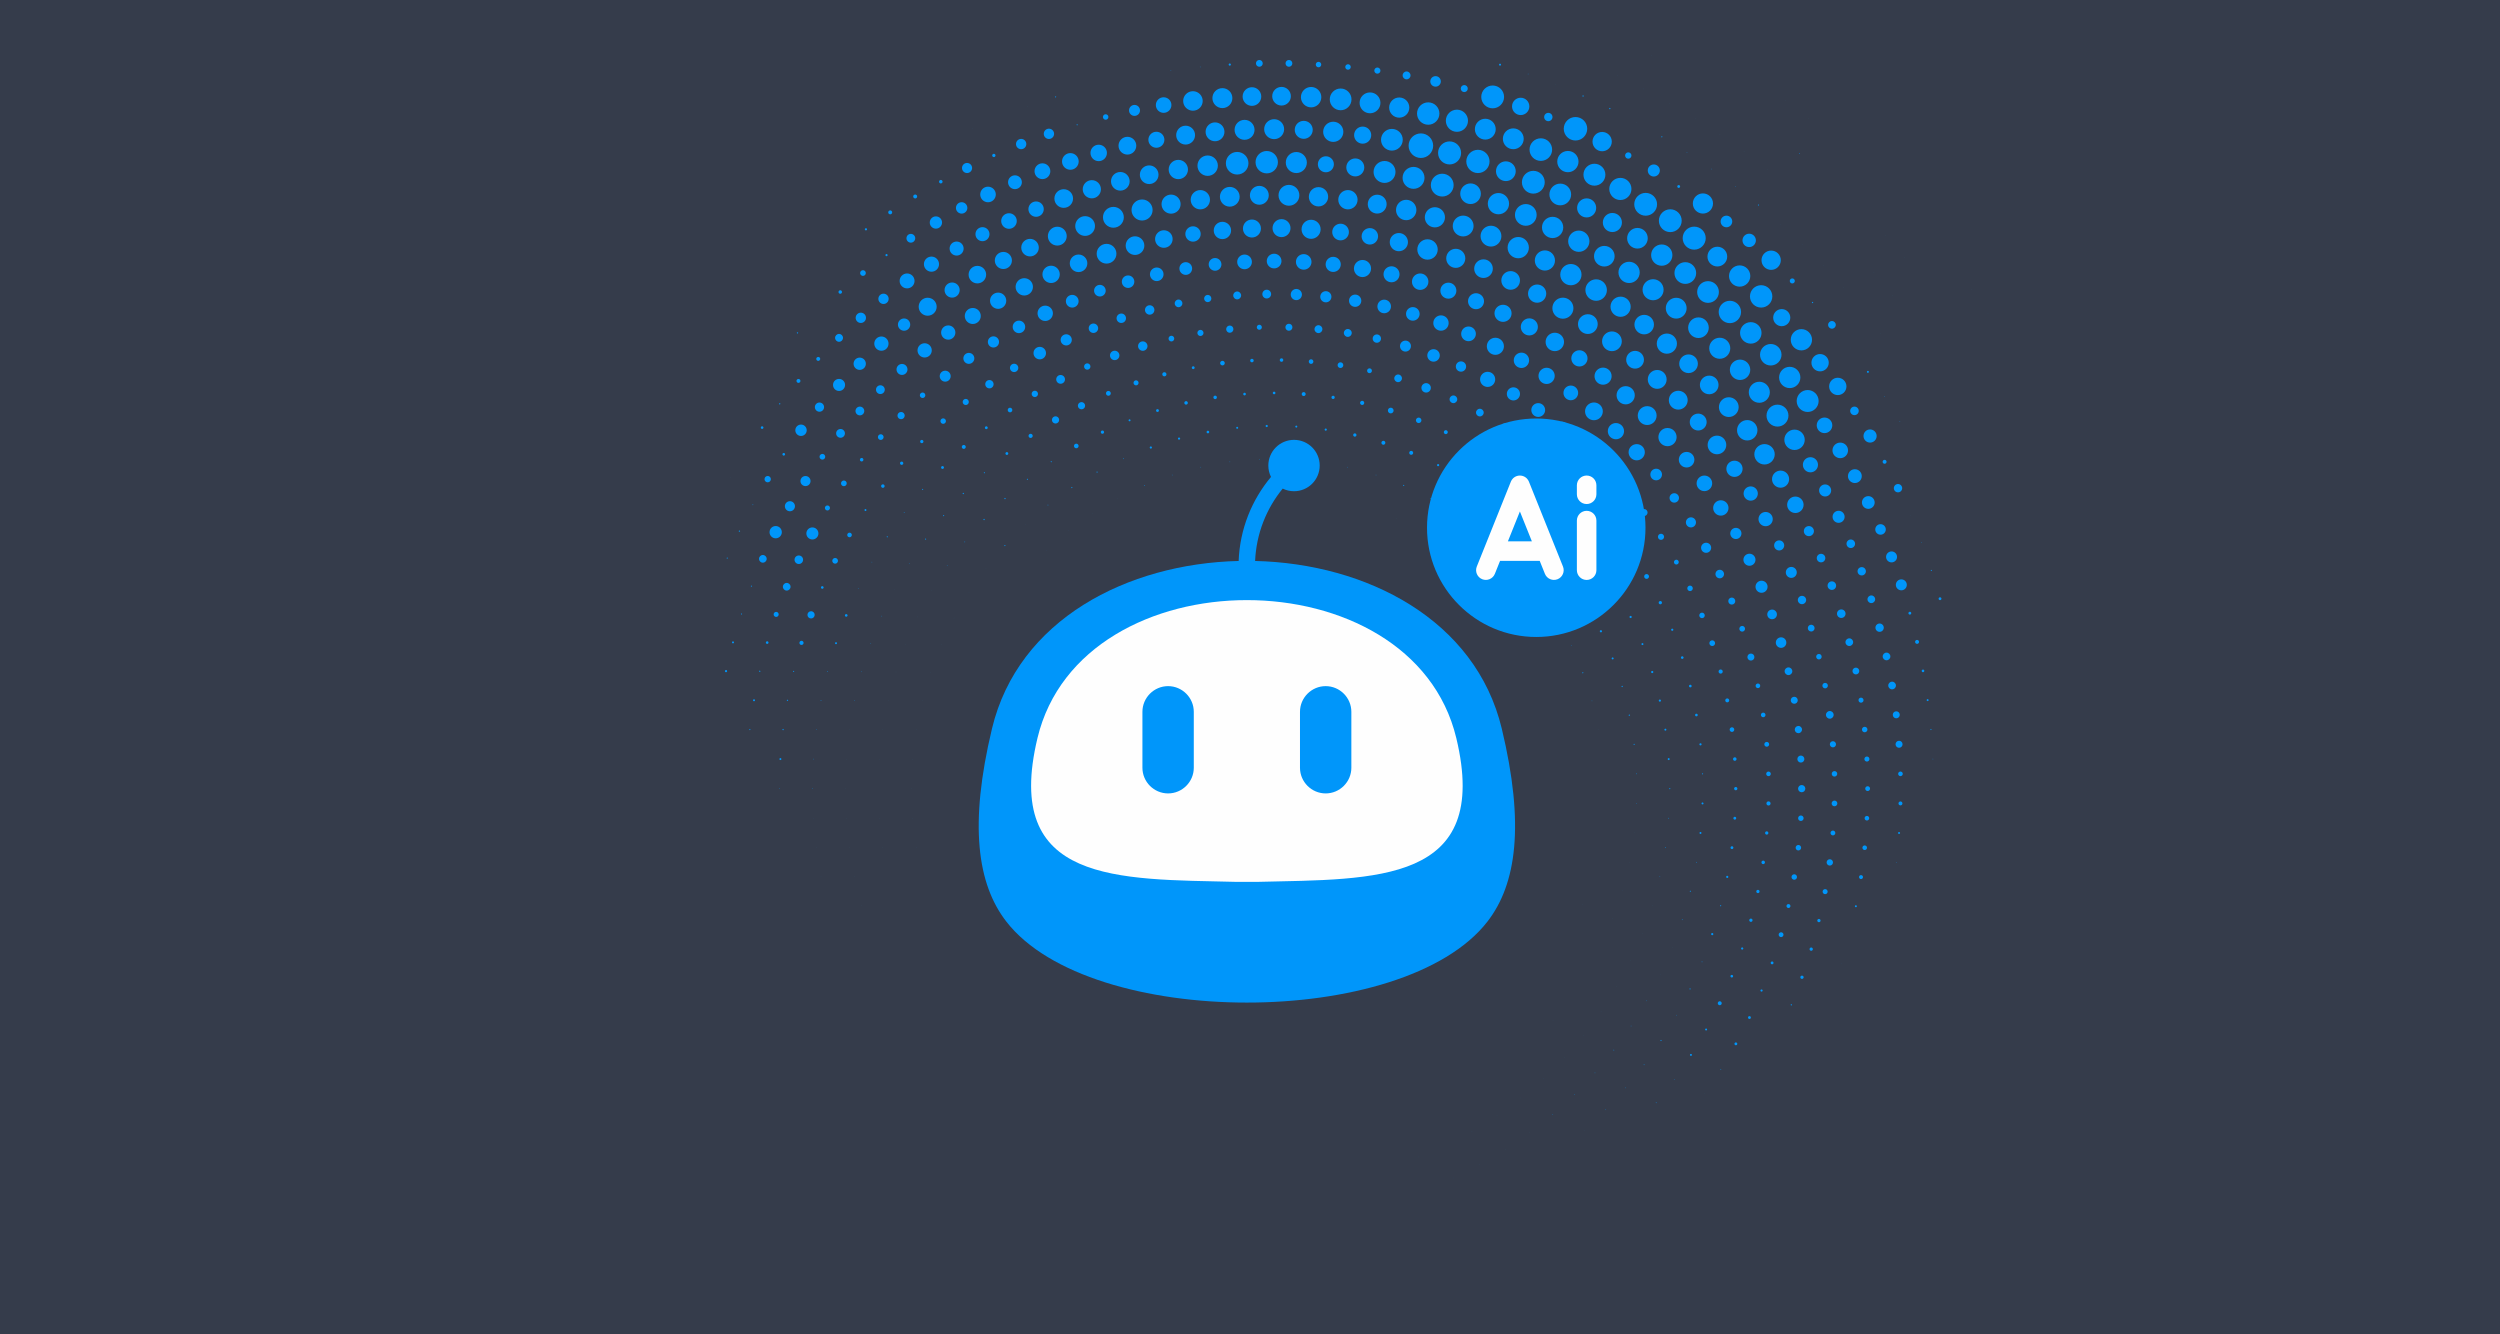
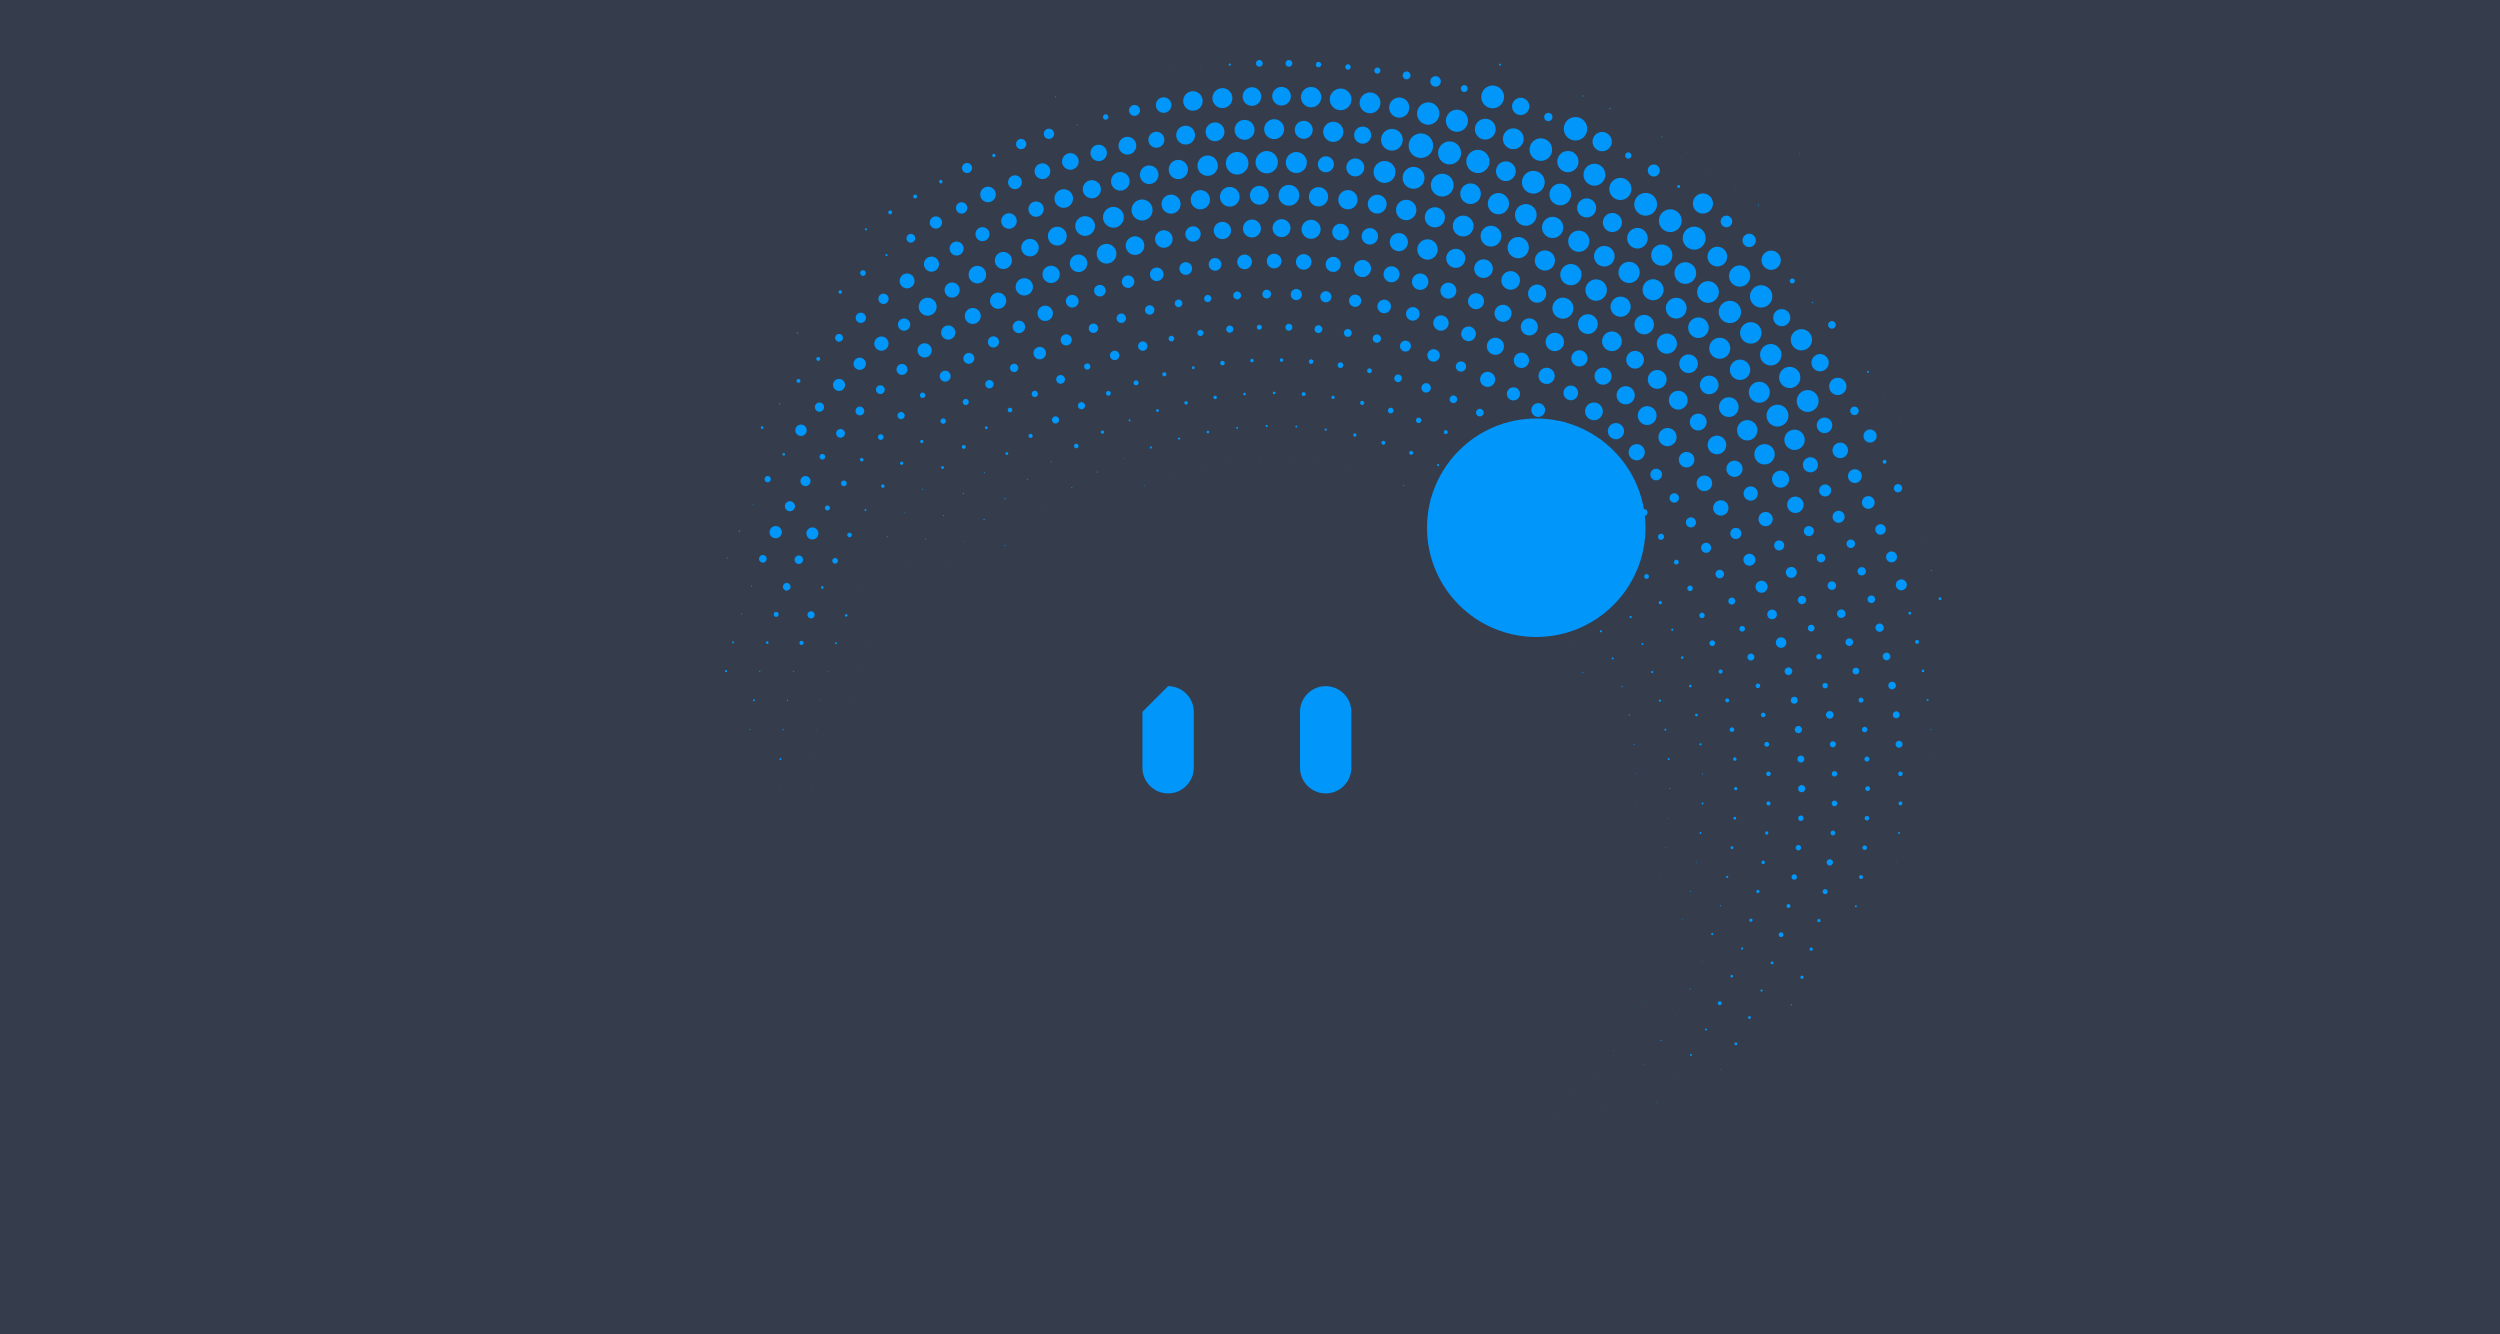
<svg xmlns="http://www.w3.org/2000/svg" xml:space="preserve" width="337.267mm" height="180.019mm" style="shape-rendering:geometricPrecision; text-rendering:geometricPrecision; image-rendering:optimizeQuality; fill-rule:evenodd; clip-rule:evenodd" viewBox="0 0 10561967 5637523">
  <defs>
    <style type="text/css"> .fil1 {fill:#0096FA} .fil0 {fill:#353C4B} .fil3 {fill:#FEFEFE;fill-rule:nonzero} .fil2 {fill:#0096FA;fill-rule:nonzero} </style>
  </defs>
  <g id="Слой_x0020_1">
    <polygon class="fil0" points="0,0 10561967,0 10561967,5637523 0,5637523 " />
    <path class="fil1" d="M5898553 2188552l-457 451 457 476 473 -476 -473 -451zm403429 289109l-1403 1387 1403 1406 1359 -1406 -1359 -1387zm-1881749 -153209l-498 454 498 476 473 -476 -473 -454zm94102 -82265l-435 498 435 432 492 -432 -492 -498zm101145 -73446l-457 438 457 492 467 -492 -467 -438zm107330 -64126l-473 476 473 473 435 -473 -435 -476zm112585 -55602l-1854 1857 1854 1860 1863 -1860 -1863 -1857zm117023 -43498l-1400 1428 1400 1381 1428 -1381 -1428 -1428zm120496 -33233l-1359 1406 1359 1381 1428 -1381 -1428 -1406zm122995 -22303l-1400 1387 1400 1397 1428 -1397 -1428 -1387zm124504 -11217l-1387 1362 1387 1428 1403 -1428 -1403 -1362zm124996 0l-1406 1362 1406 1428 1381 -1428 -1381 -1362zm124504 11217l-1428 1387 1428 1397 1359 -1397 -1359 -1387zm122989 22303l-1422 1406 1422 1381 1365 -1381 -1365 -1406zm120489 33233l-1425 1428 1425 1381 1362 -1381 -1362 -1428zm117029 42568l-2787 2787 2787 2768 2784 -2768 -2784 -2787zm112582 55145l-1819 1863 1819 1854 1857 -1854 -1857 -1863zm107340 63199l-2793 2753 2793 2806 2787 -2806 -2787 -2753zm101139 74852l-1422 1406 1422 1381 1365 -1381 -1365 -1406zm94102 80386l-3266 3241 3266 3263 3285 -3263 -3285 -3241zm86414 90360l-3260 3244 3260 3260 3219 -3260 -3219 -3244zm77924 99592l-1400 1381 1400 1365 1387 -1365 -1387 -1381zm68827 102445l-3226 3260 3226 3226 3266 -3226 -3266 -3260zm59260 111924l-1409 1422 1409 1365 1372 -1365 -1372 -1422zm49091 113556l-2740 2787 2740 2787 2828 -2787 -2828 -2787zm38647 120283l-1369 1381 1369 1365 1412 -1365 -1412 -1381zm27793 122766l-442 470 442 454 485 -454 -485 -470zm-66441 738229l-445 463 445 485 485 -485 -485 -463zm-2836543 -489477l-454 457 454 473 435 -473 -435 -457zm5083 -124914l-457 473 457 457 476 -457 -476 -473zm15282 -124066l-492 473 492 457 432 -457 -432 -473zm25319 -122409l-473 476 473 451 457 -451 -457 -476zm35240 -119938l-498 476 498 473 432 -473 -432 -476zm44839 -116675l-473 473 473 457 495 -457 -495 -473zm54215 -112626l-432 473 432 438 498 -438 -498 -473zm63265 -107813l-457 454 457 435 435 -435 -435 -454zm71789 -102342l-432 476 432 457 498 -457 -498 -476zm79976 -98415l-2834 2793 2834 2743 2762 -2743 -2762 -2793zm87445 -86972l-451 451 451 457 479 -457 -479 -451zm94472 -83258l-1857 1838 1857 1860 1860 -1860 -1860 -1838zm100857 -74805l-2793 2746 2793 2787 2787 -2787 -2787 -2746zm106529 -65432l-2828 2765 2828 2768 2787 -2768 -2787 -2765zm111473 -55624l-1860 1860 1860 1857 1857 -1857 -1857 -1860zm115717 -50000c-2540,0 -4625,2061 -4625,4625 0,2559 2092,4647 4632,4647 2577,0 4641,-2089 4641,-4647 0,-2559 -2061,-4625 -4647,-4625zm119218 -37652c-2580,0 -4647,2061 -4647,4603 0,2580 2067,4647 4647,4647 2540,0 4625,-2067 4625,-4647 0,-2543 -2086,-4610 -4625,-4603zm121858 -28773c-3056,0 -5556,2521 -5556,5577 0,3056 2499,5574 5556,5574 3097,0 5574,-2518 5574,-5574 0,-3056 -2477,-5577 -5574,-5577zm123715 -16375c-2295,0 -4153,1854 -4153,4168 0,2295 1863,4149 4153,4149 2355,6 4193,-1854 4193,-4149 0,-2314 -1838,-4168 -4193,-4168zm124767 -8139c-2540,0 -4585,2108 -4585,4647 0,2584 2051,4625 4591,4625 2577,0 4644,-2042 4644,-4625 0,-2540 -2061,-4647 -4650,-4647zm125021 3016c-2295,0 -4153,1879 -4153,4190 0,2314 1863,4174 4153,4174 2295,0 4149,-1860 4149,-4174 0,-2311 -1854,-4190 -4149,-4190zm124335 12263c-2540,0 -4603,2108 -4603,4650 0,2540 2064,4625 4603,4625 2580,0 4632,-2086 4632,-4625 0,-2543 -2051,-4650 -4632,-4650zm122907 20493c-3843,0 -6940,3138 -6940,6977 0,3846 3097,6962 6940,6962 3864,0 6984,-3119 6984,-6962 -6,-3839 -3119,-6977 -6984,-6977zm120659 31391c-4603,0 -8361,3758 -8361,8343 0,4607 3758,8368 8361,8368 4588,0 8305,-3761 8305,-8368 0,-4585 -3717,-8343 -8305,-8343zm117543 42506c-4607,0 -8343,3717 -8343,8349 0,4585 3736,8318 8343,8318 4607,0 8343,-3733 8343,-8318 0,-4632 -3736,-8349 -8343,-8349zm113719 55643c-2540,0 -4647,2042 -4647,4625 0,2562 2108,4629 4647,4629 2584,0 4625,-2067 4625,-4629 0,-2584 -2042,-4625 -4625,-4625zm109072 59629c-3301,0 -6006,2681 -6006,6028 0,3326 2706,6032 6006,6032 3351,0 6057,-2706 6057,-6032 0,-3341 -2706,-6028 -6057,-6028zm103785 70161c-3097,0 -5556,2499 -5556,5596 0,3056 2458,5534 5556,5534 3082,0 5581,-2477 5581,-5534 0,-3097 -2499,-5596 -5581,-5596zm97716 77943c-3082,0 -5534,2499 -5534,5581 0,3053 2458,5556 5534,5556 3097,0 5556,-2502 5556,-5556 0,-3082 -2458,-5581 -5556,-5581zm91087 85177c-3351,0 -6053,2690 -6053,6032 0,3326 2703,6013 6053,6013 3301,0 6006,-2687 6006,-6013 0,-3341 -2706,-6032 -6006,-6032zm83743 94660c-2302,0 -4156,1854 -4156,4168 0,2295 1854,4156 4156,4156 2302,0 4200,-1860 4200,-4156 0,-2314 -1898,-4168 -4200,-4168zm75958 99282c-2295,0 -4190,1879 -4190,4174 0,2330 1895,4168 4190,4168 2261,0 4159,-1838 4159,-4168 0,-2295 -1898,-4174 -4159,-4174zm67568 103785c-3060,0 -5562,2499 -5562,5534 0,3103 2502,5577 5562,5577 3069,0 5568,-2474 5568,-5577 0,-3035 -2499,-5534 -5568,-5534zm58778 111245c-2543,0 -4638,2083 -4638,4625 0,2580 2095,4647 4638,4647 2540,0 4641,-2067 4641,-4647 0,-2543 -2101,-4625 -4641,-4625zm49618 115206c-2302,0 -4193,1879 -4193,4193 -6,2270 1898,4149 4193,4149 2299,0 4156,-1879 4156,-4149 0,-2314 -1857,-4193 -4156,-4193zm40057 119359l-3226 3219 3226 3219 3266 -3219 -3266 -3219zm30299 121250l-3269 3241 3269 3244 3266 -3244 -3266 -3241zm20327 123803l-2781 2784 2781 2771 2787 -2771 -2787 -2784zm10168 125509l-1857 1879 1857 1838 1892 -1838 -1892 -1879zm0 125472l-1375 1387 1375 1406 1412 -1406 -1412 -1387zm-10168 125516l-442 476 442 432 445 -432 -445 -476zm-20327 123346l-445 476 445 451 479 -451 -479 -476zm-30299 121257l-445 498 445 457 485 -457 -485 -498zm-40057 118445l-485 445 485 482 445 -482 -445 -445zm-251921 429516l-445 460 445 463 445 -463 -445 -460zm-2690280 -730666l-492 457 492 451 432 -451 -432 -457zm-15282 -124066l-457 451 457 479 476 -479 -476 -451zm-139743 -249848l-435 451 435 476 473 -476 -473 -451zm14002 -124235l-454 498 454 432 476 -432 -476 -498zm23281 -122823l-498 498 498 454 432 -454 -432 -498zm32300 -120740l-435 473 435 457 498 -457 -498 -473zm41309 -117978l-438 473 438 435 492 -435 -492 -473zm49981 -114564l-432 435 432 473 492 -473 -492 -435zm58408 -110565l-435 482 435 451 495 -451 -495 -482zm66525 -106757l-1365 1387 1365 1356 1406 -1356 -1406 -1387zm74273 -101039l-1857 1838 1857 1860 1819 -1860 -1819 -1838zm81519 -96182l-3263 3279 3263 3226 3226 -3226 -3226 -3279zm88381 -88381l-3226 3244 3226 3241 3260 -3241 -3260 -3244zm94757 -81087l-2787 2787 2787 2787 2787 -2787 -2787 -2787zm100607 -74232l-2787 2793 2787 2765 2746 -2765 -2746 -2793zm105852 -73440c-5411,0 -9749,4356 -9749,9724 0,5352 4337,9708 9749,9708 5368,0 9730,-4356 9730,-9708 -6,-5368 -4362,-9730 -9730,-9724zm110493 -55643c-3839,0 -6937,3116 -6937,6940 0,3839 3097,6937 6943,6937 3858,0 6937,-3097 6937,-6937 0,-3824 -3078,-6940 -6943,-6940zm114611 -47234c-2314,0 -4193,1898 -4193,4209 0,2295 1879,4153 4193,4153 2295,0 4149,-1857 4149,-4153 0,-2311 -1854,-4209 -4149,-4209zm117994 -43126c-3367,0 -6047,2681 -6047,6032 0,3341 2681,6028 6047,6028 3307,0 6013,-2687 6013,-6028 0,-3351 -2706,-6032 -6013,-6032zm120724 -33753c-4112,0 -7372,3326 -7372,7419 0,4109 3260,7413 7372,7413 4109,0 7434,-3304 7434,-7413 0,-4093 -3326,-7419 -7434,-7419zm122829 -23230c-4068,0 -7413,3304 -7413,7413 -6,4109 3345,7413 7413,7413 4087,0 7434,-3304 7434,-7413 0,-4109 -3341,-7419 -7434,-7413zm124254 -12148c-3097,0 -5556,2499 -5556,5556 0,3078 2458,5581 5556,5581 3078,0 5537,-2502 5537,-5581 -3,-3056 -2458,-5556 -5537,-5556zm124889 -4691c-3013,0 -5571,2502 -5571,5581 0,3056 2562,5556 5577,5556 3097,0 5574,-2499 5574,-5556 0,-3078 -2477,-5581 -5581,-5581zm124940 1923c-4607,0 -8343,3739 -8343,8324 0,4607 3736,8368 8343,8368 4625,0 8343,-3761 8343,-8368 0,-4585 -3717,-8324 -8343,-8324zm124235 15345c-3864,0 -6962,3160 -6962,6984 0,3839 3097,6977 6962,6977 3839,0 6937,-3138 6937,-6977 0,-3824 -3097,-6984 -6937,-6984zm122841 21420c-4895,0 -8800,3946 -8800,8800 0,4873 3905,8819 8800,8819 4832,0 8778,-3946 8778,-8819 0,-4854 -3946,-8800 -8778,-8800zm120724 29121c-6652,0 -12063,5371 -12063,12044 -3,6652 5411,12038 12063,12038 6667,0 12060,-5386 12060,-12038 0,-6674 -5393,-12044 -12060,-12044zm117994 41745c-6363,0 -11568,5180 -11568,11603 0,6363 5205,11568 11568,11568 6423,0 11628,-5205 11628,-11568 0,-6423 -5205,-11603 -11628,-11603zm114564 53225c-4585,0 -8302,3758 -8302,8343 0,4607 3717,8365 8308,8365 4641,0 8343,-3758 8343,-8365 0,-4585 -3702,-8343 -8349,-8343zm110540 54710c-6667,0 -12060,5393 -12060,12060 0,6652 5393,12063 12060,12063 6652,0 12060,-5411 12060,-12063 0,-6667 -5408,-12060 -12060,-12060zm105852 70221c-4607,0 -8368,3717 -8368,8343 0,4610 3761,8368 8368,8368 4625,0 8343,-3758 8343,-8368 0,-4625 -3717,-8343 -8343,-8343zm100607 72394c-5662,0 -10206,4544 -10206,10181 0,5637 4544,10206 10206,10206 5637,0 10162,-4569 10162,-10206 -6,-5637 -4525,-10181 -10162,-10181zm94751 82907c-4888,0 -8834,3965 -8834,8819 0,4870 3946,8816 8834,8816 4841,0 8794,-3946 8794,-8816 0,-4854 -3952,-8819 -8794,-8819zm88387 89799c-4115,0 -7422,3307 -7422,7434 0,4068 3307,7394 7422,7394 4074,0 7425,-3326 7425,-7394 0,-4127 -3351,-7434 -7425,-7434zm81526 97531c-2540,0 -4600,2061 -4600,4644 0,2540 2061,4622 4600,4622 2584,0 4638,-2083 4638,-4622 0,-2584 -2054,-4644 -4638,-4644zm74267 99677c-3110,0 -5568,2474 -5568,5556 0,3056 2458,5556 5568,5556 3063,0 5562,-2499 5562,-5556 0,-3082 -2499,-5556 -5562,-5556zm66519 106757c-2580,0 -4641,2086 -4641,4644 0,2565 2061,4632 4641,4632 2537,0 4597,-2067 4597,-4632 0,-2559 -2054,-4644 -4597,-4644zm58408 110537c-2584,0 -4672,2048 -4672,4632 0,2540 2095,4641 4679,4641 2540,0 4635,-2108 4635,-4641 0,-2584 -2095,-4632 -4641,-4632zm49981 115044c-2295,0 -4193,1860 -4193,4149 0,2295 1898,4193 4193,4193 2302,0 4156,-1898 4156,-4193 0,-2289 -1854,-4149 -4156,-4149zm41269 117521c-2540,0 -4597,2083 -4597,4647 -3,2559 2057,4607 4597,4607 2580,0 4644,-2048 4644,-4607 0,-2559 -2064,-4647 -4644,-4647zm32353 120762c-2540,0 -4638,2067 -4638,4625 0,2559 2098,4644 4638,4644 2580,0 4644,-2086 4644,-4644 0,-2559 -2064,-4625 -4644,-4625zm23271 123283c-2295,0 -4190,1873 -4190,4184 0,2295 1895,4159 4196,4159 2302,0 4153,-1863 4153,-4159 0,-2305 -1851,-4190 -4159,-4184zm14005 124229c-2342,0 -4196,1854 -4196,4149 0,2314 1854,4215 4196,4215 2295,0 4159,-1901 4159,-4215 0,-2289 -1863,-4149 -4159,-4149zm4679 126321l-2828 2768 2828 2787 2746 -2787 -2746 -2768zm-4679 125819l-1854 1879 1854 1863 1816 -1863 -1816 -1879zm-14005 124238l-1892 1854 1892 1863 1863 -1863 -1863 -1854zm-23271 123320l-1369 1365 1369 1403 1412 -1403 -1412 -1365zm-32312 121661l-485 460 485 463 445 -463 -445 -460zm-41309 117994l-482 463 482 460 445 -460 -445 -463zm-49981 114580l-482 463 482 467 445 -467 -445 -463zm-58408 110512l-485 485 485 463 442 -463 -442 -485zm-66519 105871l-485 460 485 445 438 -445 -438 -460zm-74267 100588l-445 445 445 479 479 -479 -479 -445zm-81526 94757l-445 445 445 479 485 -479 -485 -445zm-88387 88381l-479 470 479 463 445 -463 -445 -470zm-94751 81551l-498 460 498 470 432 -470 -432 -460zm-100566 74242l-498 445 498 485 432 -485 -432 -445zm-105893 66481l-451 485 451 445 473 -445 -473 -485zm-225105 108433l-432 467 432 445 451 -445 -451 -467zm-2263721 -1306989l-454 473 454 457 476 -457 -476 -473zm-14002 -124213l-435 473 435 457 473 -457 -473 -473zm-143980 -124914l-432 457 432 473 492 -473 -492 -457zm4315 -124955l-432 473 432 457 498 -457 -498 -473zm12912 -124316l-435 454 435 435 495 -435 -495 -454zm21496 -124085l-1403 1365 1403 1387 1431 -1387 -1431 -1365zm29954 -121385l-1428 1365 1428 1428 1359 -1428 -1359 -1365zm38184 -119043l-1359 1400 1359 1387 1428 -1387 -1428 -1400zm46351 -116096l-1406 1362 1406 1425 1381 -1425 -1381 -1362zm54255 -111696l-476 435 476 473 454 -473 -454 -435zm61881 -109569l-1403 1365 1403 1422 1384 -1422 -1384 -1365zm69234 -105483l-2793 2753 2793 2803 2784 -2803 -2784 -2753zm76230 -99072l-2768 2787 2768 2768 2787 -2768 -2787 -2787zm82904 -94037l-3219 3219 3219 3285 3266 -3285 -3266 -3219zm89142 -87181l-2768 2787 2768 2768 2787 -2768 -2787 -2787zm95011 -84495c-3310,0 -6013,2640 -6013,6006 0,3326 2709,6032 6013,6032 3301,6 6013,-2706 6013,-6032 -6,-3367 -2712,-6006 -6013,-6006zm100353 -77329c-4829,0 -8775,3943 -8775,8800 0,4895 3946,8819 8781,8819 4888,0 8834,-3924 8834,-8819 0,-4857 -3940,-8800 -8841,-8800zm105295 -73919c-8424,0 -15279,6855 -15279,15304 -6,8449 6855,15279 15279,15279 8427,6 15289,-6830 15289,-15279 -6,-8449 -6861,-15304 -15289,-15304zm109695 -59980c-8490,0 -15345,6836 -15345,15285 0,8424 6855,15279 15345,15279 8430,0 15285,-6855 15285,-15279 -6,-8449 -6855,-15285 -15285,-15285zm113556 -47194c-5662,0 -10206,4566 -10206,10181 0,5618 4544,10228 10206,10228 5596,0 10203,-4610 10203,-10228 -6,-5615 -4607,-10181 -10203,-10181zm116897 -44820c-5887,0 -10695,4773 -10695,10679 -6,5909 4813,10657 10695,10657 5844,0 10638,-4748 10638,-10657 0,-5906 -4795,-10679 -10638,-10679zm119647 -34285c-4848,0 -8794,3924 -8794,8819 -6,4854 3946,8775 8800,8775 4870,6 8834,-3921 8834,-8775 0,-4895 -3965,-8819 -8841,-8819zm121858 -25050c-3301,0 -6006,2706 -6006,6028 0,3326 2706,6032 6006,6032 3348,0 6053,-2706 6053,-6032 0,-3323 -2706,-6028 -6053,-6028zm123533 -23033c-5368,0 -9730,4356 -9730,9708 0,5393 4362,9730 9730,9730 5393,0 9749,-4337 9749,-9730 0,-5346 -4356,-9708 -9749,-9708zm124564 -8490c-4112,0 -7413,3351 -7413,7438 -6,4090 3301,7416 7413,7416 4068,0 7416,-3326 7416,-7416 -3,-4087 -3348,-7438 -7416,-7438zm124971 -2148c-4084,0 -7428,3326 -7428,7419 -6,4109 3345,7434 7434,7434 4106,0 7413,-3326 7413,-7434 0,-4093 -3301,-7419 -7419,-7419zm124858 4153c-5371,0 -9724,4378 -9724,9746 0,5377 4353,9733 9724,9733 5393,0 9749,-4356 9749,-9733 0,-5368 -4356,-9746 -9749,-9746zm124113 12768c-6658,0 -12066,5386 -12066,12038 0,6674 5415,12041 12066,12041 6667,0 12019,-5368 12019,-12041 0,-6652 -5352,-12038 -12019,-12038zm122754 25444c-5615,0 -10200,4560 -10200,10181 0,5637 4585,10206 10206,10206 5637,0 10197,-4569 10197,-10206 0,-5615 -4560,-10181 -10203,-10181zm120850 25983c-8944,0 -16216,7265 -16216,16234 0,8941 7272,16212 16216,16212 8966,0 16212,-7272 16212,-16212 0,-8969 -7247,-16234 -16212,-16234zm118363 36556c-11005,0 -19927,8922 -19927,19930 0,11008 8922,19930 19927,19930 11014,0 19936,-8922 19936,-19930 0,-11008 -8922,-19930 -19936,-19930zm115291 52048c-8963,0 -16253,7272 -16253,16234 0,8941 7290,16238 16253,16238 8947,0 16219,-7297 16219,-16238 0,-8963 -7272,-16234 -16219,-16234zm111655 56181c-8960,0 -16212,7265 -16212,16212 0,8982 7253,16234 16216,16234 9007,0 16253,-7253 16253,-16234 0,-8947 -7247,-16219 -16256,-16212zm107550 61878c-9959,0 -18076,8114 -18076,18066 0,10024 8117,18098 18076,18098 9993,0 18113,-8080 18113,-18098 -6,-9952 -8120,-18066 -18113,-18066zm102893 66854c-12289,0 -22263,9952 -22263,22266 0,12289 9974,22241 22263,22241 12267,6 22291,-9952 22291,-22241 -6,-12307 -10018,-22266 -22291,-22266zm97757 88171c-6658,0 -12066,5368 -12066,12019 0,6674 5408,12066 12066,12066 6652,0 12060,-5393 12060,-12066 0,-6652 -5405,-12019 -12060,-12019zm92092 84476c-6655,0 -12019,5411 -12019,12063 0,6648 5364,12060 12019,12060 6658,0 12060,-5411 12060,-12060 0,-6652 -5402,-12063 -12060,-12063zm86129 92984c-5411,0 -9768,4356 -9768,9764 0,5352 4356,9689 9768,9689 5361,0 9717,-4337 9717,-9689 0,-5408 -4356,-9764 -9717,-9764zm79587 97297c-4841,0 -8794,3949 -8794,8841 0,4838 3952,8800 8794,8800 4876,0 8834,-3962 8834,-8800 0,-4892 -3958,-8841 -8834,-8841zm72814 101662c-4882,0 -8834,3946 -8834,8816 0,4854 3952,8800 8834,8800 4841,0 8794,-3946 8794,-8800 0,-4870 -3952,-8816 -8794,-8816zm65589 105044c-5643,0 -10203,4566 -10203,10162 0,5640 4560,10222 10203,10222 5609,0 10206,-4582 10206,-10222 0,-5596 -4597,-10162 -10206,-10162zm58092 113907c-3836,0 -6980,3119 -6980,6977 0,3849 3144,6946 6980,6946 3827,0 6937,-3103 6937,-6946 0,-3858 -3110,-6977 -6937,-6977zm50303 116775c-2543,0 -4638,2067 -4638,4625 0,2565 2095,4625 4638,4625 2580,0 4635,-2061 4635,-4625 0,-2559 -2054,-4625 -4635,-4625zm42315 116719c-3066,0 -5565,2496 -5565,5549 0,3082 2499,5581 5565,5581 3069,0 5568,-2499 5568,-5581 0,-3053 -2499,-5556 -5568,-5549zm34088 120242c-3069,0 -5568,2502 -5568,5599 0,3078 2499,5537 5568,5537 3066,0 5568,-2458 5568,-5537 0,-3097 -2502,-5599 -5568,-5599zm25695 122368c-3063,0 -5527,2483 -5527,5556 0,3063 2465,5556 5527,5556 3110,0 5568,-2499 5568,-5556 0,-3072 -2458,-5556 -5568,-5556zm17224 124752c-2540,0 -4635,2083 -4635,4647 0,2543 2095,4603 4635,4603 2584,3 4644,-2061 4644,-4603 0,-2559 -2061,-4647 -4644,-4647zm8637 126587l-2787 2787 2787 2746 2781 -2746 -2781 -2787zm0 123612c-2342,0 -4159,1885 -4159,4196 0,2270 1816,4153 4159,4153 2295,0 4149,-1882 4149,-4153 0,-2311 -1851,-4196 -4149,-4196zm-8637 124733c-2295,0 -4149,1838 -4149,4149 0,2336 1854,4193 4149,4193 2302,0 4200,-1863 4200,-4193 0,-2311 -1898,-4149 -4200,-4149zm-17224 126133l-1857 1838 1857 1879 1857 -1879 -1857 -1838zm-25695 121423l-2781 2771 2781 2787 2781 -2787 -2781 -2771zm-34088 121182l-1854 1854 1854 1857 1857 -1857 -1857 -1854zm-42315 119043l-445 485 445 438 485 -438 -485 -485zm-50303 114439l-485 485 485 445 445 -445 -445 -485zm-58132 109764l-1369 1409 1369 1378 1412 -1378 -1412 -1409zm-65548 106419l-1409 1409 1409 1372 1372 -1372 -1372 -1409zm-72814 101192l-1816 1873 1816 1832 1857 -1832 -1857 -1873zm-79587 96833l-1419 1412 1419 1369 1369 -1369 -1369 -1412zm-86129 90683l-1369 1372 1369 1394 1412 -1394 -1412 -1372zm-92092 84473l-1419 1409 1419 1372 1369 -1372 -1369 -1409zm-97757 78886l-473 460 473 463 457 -463 -457 -460zm-102893 71016l-442 463 442 460 473 -460 -473 -463zm-107550 63735l-435 485 435 460 479 -460 -479 -485zm-111655 56191l-492 470 492 479 432 -479 -432 -470zm-2499789 -1151128l-498 463 498 470 432 -470 -432 -463zm-29954 -121382l-426 473 426 457 457 -457 -457 -473zm-21496 -123161l-435 476 435 457 495 -457 -495 -476zm-12912 -124332l-432 448 432 476 498 -476 -498 -448zm-143607 -125870l-1400 1387 1400 1406 1387 -1406 -1387 -1387zm4008 -124955l-1387 1403 1387 1387 1406 -1387 -1406 -1403zm12022 -124442l-1384 1387 1384 1381 1362 -1381 -1362 -1387zm19952 -123872l-1879 1854 1879 1838 1819 -1838 -1819 -1854zm27796 -121899l-1854 1854 1854 1879 1863 -1879 -1863 -1854zm35591 -122171c-2317,0 -4149,1879 -4149,4168 -6,2336 1838,4200 4149,4200 2289,0 4153,-1863 4153,-4200 0,-2289 -1863,-4168 -4153,-4168zm43166 -118720c-3078,0 -5581,2502 -5581,5581 0,3056 2502,5556 5581,5556 3097,0 5556,-2499 5556,-5556 0,-3078 -2458,-5581 -5556,-5581zm50620 -110143l-1422 1406 1422 1400 1365 -1400 -1365 -1406zm57810 -110828l-1384 1381 1384 1406 1403 -1406 -1403 -1381zm64815 -108311l-2768 2787 2768 2787 2787 -2787 -2787 -2787zm71520 -101578l-1857 1838 1857 1838 1863 -1838 -1863 -1838zm77949 -98681l-2746 2746 2746 2803 2768 -2803 -2768 -2746zm84059 -95793c-3341,0 -6006,2706 -6006,6032 0,3326 2665,6028 6006,6028 3310,0 6013,-2703 6013,-6028 0,-3326 -2703,-6032 -6013,-6032zm89806 -89289c-4607,0 -8368,3717 -8368,8327 0,4600 3764,8343 8368,8343 4625,0 8343,-3742 8343,-8343 0,-4610 -3717,-8327 -8343,-8327zm95195 -78732c-3348,0 -6013,2706 -6013,6013 0,3326 2665,6028 6013,6028 3304,0 6006,-2703 6006,-6028 0,-3307 -2703,-6013 -6006,-6013zm100209 -78507c-5411,0 -9764,4356 -9764,9749 0,5393 4353,9749 9764,9749 5352,0 9711,-4356 9711,-9749 -3,-5393 -4359,-9749 -9711,-9749zm104756 -71871c-7434,0 -13441,6006 -13441,13425 0,7434 6006,13441 13441,13441 7419,0 13425,-6006 13425,-13441 0,-7419 -6006,-13432 -13425,-13425zm108909 -66466c-10247,0 -18502,8283 -18502,18546 0,10247 8261,18524 18502,18524 10247,6 18571,-8277 18571,-18524 0,-10262 -8324,-18546 -18571,-18546zm112667 -49157c-7413,0 -13466,6013 -13466,13447 0,7438 6053,13444 13466,13444 7434,0 13447,-6006 13447,-13444 0,-7434 -6013,-13447 -13447,-13447zm115870 -53410c-11033,0 -19930,8963 -19930,19927 0,11014 8897,19936 19930,19936 11005,0 19933,-8922 19933,-19936 -6,-10964 -8922,-19927 -19933,-19927zm118679 -39387c-11014,0 -19930,8941 -19930,19948 -6,11011 8922,19933 19930,19933 10964,0 19927,-8922 19927,-19933 0,-11008 -8963,-19948 -19927,-19948zm120884 -23816c-6648,0 -12060,5393 -12060,12044 -6,6667 5411,12082 12060,12082 6670,0 12063,-5415 12063,-12082 0,-6652 -5393,-12044 -12063,-12044zm122725 -24824c-7146,0 -12990,5803 -12990,12968 0,7168 5844,12974 12990,12974 7165,0 12993,-5806 12993,-12974 0,-7165 -5828,-12968 -12993,-12968zm124006 -18301c-8446,0 -15301,6814 -15301,15289 -6,8424 6855,15279 15301,15279 8468,0 15282,-6855 15282,-15279 0,-8474 -6814,-15289 -15282,-15289zm124770 -3382c-5909,0 -10657,4763 -10657,10654 0,5884 4748,10657 10657,10657 5887,0 10638,-4773 10638,-10657 0,-5891 -4751,-10654 -10638,-10654zm124996 -4159c-8180,0 -14831,6611 -14831,14813 0,8195 6652,14831 14831,14831 8195,0 14853,-6636 14853,-14831 -6,-8202 -6652,-14813 -14853,-14813zm124774 6119c-9238,0 -16692,7494 -16692,16710 0,9207 7460,16685 16692,16685 9210,0 16663,-7478 16663,-16685 0,-9216 -7453,-16710 -16663,-16710zm124000 16006c-9232,0 -16685,7478 -16685,16685 0,9235 7453,16692 16685,16692 9210,0 16663,-7456 16663,-16692 0,-9207 -7453,-16685 -16663,-16685zm122678 22967c-9724,0 -17593,7889 -17593,17619 -3,9730 7870,17593 17593,17593 9749,0 17619,-7870 17619,-17593 0,-9730 -7870,-17619 -17619,-17619zm120928 26149c-12780,0 -23149,10384 -23149,23190 0,12786 10369,23177 23149,23177 12786,0 23196,-10391 23196,-23177 0,-12805 -10410,-23190 -23196,-23190zm118679 36164c-14600,0 -26415,11813 -26415,26390 0,14609 11816,26418 26415,26418 14562,6 26400,-11809 26400,-26418 -6,-14578 -11838,-26390 -26400,-26390zm115870 51531c-12019,0 -21749,9764 -21749,21790 0,12063 9730,21768 21749,21768 12060,0 21768,-9705 21768,-21768 0,-12019 -9708,-21790 -21768,-21790zm112626 44050c-17681,0 -31955,14315 -31955,31996 0,17659 14274,31974 31955,31974 17697,0 31990,-14315 31990,-31974 0,-17681 -14293,-31996 -31990,-31996zm108949 65539c-15370,0 -27821,12436 -27821,27803 0,15345 12451,27799 27821,27799 15361,0 27796,-12454 27796,-27799 0,-15367 -12429,-27803 -27796,-27803zm104756 66795c-16134,0 -29209,13096 -29209,29202 0,16137 13078,29202 29209,29202 16147,0 29215,-13071 29215,-29202 0,-16106 -13068,-29202 -29215,-29202zm100209 78482c-14077,0 -25491,11405 -25491,25491 0,14086 11415,25507 25495,25507 14077,0 25491,-11421 25491,-25507 0,-14086 -11415,-25491 -25495,-25491zm95202 79662c-14841,0 -26910,12022 -26910,26876 0,14869 12069,26888 26910,26888 14847,0 26866,-12019 26866,-26888 0,-14853 -12019,-26876 -26866,-26876zm89796 96251c-9724,0 -17587,7870 -17587,17619 0,9724 7864,17593 17587,17593 9721,3 17631,-7870 17631,-17593 0,-9749 -7910,-17619 -17631,-17619zm84069 95339c-8233,0 -14841,6627 -14841,14788 -6,8221 6608,14847 14841,14847 8189,0 14806,-6627 14806,-14847 -6,-8161 -6617,-14788 -14806,-14788zm77937 97729c-8192,0 -14806,6636 -14806,14813 0,8221 6614,14847 14806,14847 8189,0 14806,-6627 14806,-14847 0,-8177 -6617,-14813 -14806,-14813zm71520 104390c-7178,0 -12987,5819 -12987,12968 0,7165 5809,12990 12987,12990 7178,0 12990,-5825 12990,-12990 0,-7150 -5806,-12968 -12990,-12968zm64787 109670c-5609,0 -10165,4585 -10165,10203 0,5640 4557,10222 10165,10222 5643,0 10206,-4582 10206,-10222 0,-5618 -4563,-10203 -10206,-10203zm57851 109463c-6417,0 -11581,5186 -11581,11587 0,6404 5164,11609 11581,11609 6410,0 11615,-5205 11615,-11609 0,-6401 -5205,-11587 -11615,-11587zm50620 114301c-6414,0 -11618,5205 -11618,11609 0,6398 5205,11587 11618,11587 6373,0 11578,-5189 11578,-11587 0,-6404 -5205,-11609 -11578,-11609zm43163 116882c-6655,0 -12060,5393 -12060,12035 0,6692 5405,12085 12060,12085 6658,0 12063,-5393 12063,-12085 0,-6642 -5405,-12035 -12063,-12035zm35582 123092c-4885,0 -8837,3946 -8837,8800 0,4879 3958,8825 8837,8825 4841,0 8794,-3946 8794,-8825 0,-4854 -3952,-8800 -8794,-8800zm27790 122340c-4594,0 -8349,3752 -8349,8358 0,4603 3755,8340 8349,8340 4644,3 8355,-3736 8355,-8340 0,-4600 -3711,-8365 -8355,-8358zm20011 122011c-5402,0 -9758,4378 -9758,9752 0,5393 4356,9749 9758,9749 5327,0 9683,-4362 9683,-9749 0,-5368 -4356,-9752 -9683,-9752zm11944 126756c-4081,0 -7381,3345 -7381,7431 0,4109 3307,7419 7381,7419 4109,0 7419,-3310 7419,-7419 0,-4087 -3310,-7434 -7419,-7431zm4034 125450c-3833,0 -6937,3119 -6937,6943 -6,3839 3103,6937 6937,6937 3830,0 6937,-3097 6937,-6937 0,-3824 -3107,-6943 -6937,-6943zm-4034 125866c-3307,0 -6013,2706 -6013,6032 0,3326 2706,6032 6013,6032 3341,0 6047,-2706 6047,-6032 0,-3326 -2706,-6038 -6047,-6032zm-11944 124460c-3348,0 -6047,2681 -6047,6028 0,3326 2699,6013 6047,6013 3307,0 5972,-2687 5972,-6013 0,-3341 -2665,-6028 -5972,-6028zm-20011 124789c-2540,0 -4594,2061 -4594,4644 0,2565 2061,4647 4594,4647 2584,0 4644,-2083 4644,-4647 0,-2577 -2061,-4644 -4644,-4644zm-27790 123734l-2781 2781 2781 2781 2784 -2781 -2784 -2781zm-35582 117994c-2540,0 -4635,2095 -4635,4638 0,2580 2095,4635 4635,4635 2584,0 4644,-2054 4644,-4635 -6,-2543 -2061,-4644 -4644,-4638zm-43163 120132l-1851 1854 1851 1832 1819 -1832 -1819 -1854zm-50620 113390l-2787 2765 2787 2803 2781 -2803 -2781 -2765zm-57851 112222l-1369 1394 1369 1394 1412 -1394 -1412 -1394zm-64787 105530l-2781 2765 2781 2803 2781 -2803 -2781 -2765zm-71520 103475l-1857 1832 1857 1838 1857 -1838 -1857 -1832zm-77937 98183l-1412 1394 1412 1394 1409 -1394 -1409 -1394zm-84069 92546l-1409 1387 1409 1394 1412 -1394 -1412 -1387zm-89796 87911l-485 445 485 470 445 -470 -445 -445zm-3225472 -1070923l-476 457 476 473 451 -473 -451 -457zm-19952 -123427l-498 473 498 457 432 -457 -432 -473zm-12022 -124442l-454 476 454 454 476 -454 -476 -476zm-143297 -125885l-1406 1387 1406 1406 1365 -1406 -1365 -1387zm3758 -127742c-2352,0 -4190,1854 -4190,4168 0,2295 1838,4196 4190,4196 2295,0 4153,-1901 4153,-4196 0,-2308 -1857,-4168 -4153,-4168zm11177 -123593l-3241 3219 3241 3269 3263 -3269 -3263 -3219zm18630 -123624l-3226 3260 3226 3213 3219 -3213 -3219 -3260zm26024 -121842l-2834 2787 2834 2787 2787 -2787 -2787 -2787zm33233 -126524c-4879,0 -8800,3946 -8800,8816 0,4854 3927,8800 8800,8800 4892,0 8797,-3946 8797,-8800 0,-4870 -3905,-8816 -8797,-8816zm40420 -124811c-8474,0 -15289,6833 -15289,15304 0,8468 6821,15304 15289,15304 8424,0 15285,-6836 15285,-15304 -6,-8471 -6861,-15307 -15285,-15304zm47397 -105956c-3056,0 -5556,2499 -5556,5596 0,3038 2499,5534 5556,5534 3082,6 5581,-2496 5581,-5534 0,-3097 -2499,-5596 -5581,-5596zm54255 -119112c-6645,0 -12060,5415 -12060,12060 0,6633 5415,12041 12066,12041 6645,0 12019,-5408 12019,-12041 0,-6645 -5368,-12060 -12025,-12060zm60869 -106883c-5349,0 -9705,4378 -9705,9746 0,5352 4356,9708 9705,9708 5371,0 9733,-4356 9733,-9708 -6,-5368 -4362,-9746 -9733,-9746zm67330 -99783c-2330,0 -4193,1863 -4193,4153 0,2295 1863,4196 4200,4196 2264,0 4149,-1901 4149,-4196 0,-2289 -1879,-4153 -4156,-4153zm73468 -104399c-4068,0 -7434,3304 -7434,7431 0,4090 3367,7416 7434,7416 4112,0 7413,-3326 7413,-7416 0,-4127 -3301,-7438 -7413,-7431zm79390 -96103c-3839,0 -6937,3116 -6937,6962 0,3817 3103,6937 6943,6937 3858,0 6962,-3119 6962,-6937 -6,-3846 -3103,-6962 -6968,-6962zm85033 -91666c-3839,0 -6937,3144 -6937,6962 0,3846 3097,6943 6943,6943 3858,0 6977,-3103 6977,-6943 0,-3817 -3119,-6962 -6984,-6962zm90401 -91015c-6423,0 -11621,5199 -11621,11584 -6,6401 5205,11606 11628,11606 6357,0 11562,-5205 11562,-11606 0,-6379 -5205,-11590 -11568,-11584zm95361 -82230c-7184,0 -12993,5825 -12993,12993 0,7146 5809,12971 12993,12971 7150,0 12949,-5825 12949,-12971 0,-7168 -5800,-12993 -12949,-12993zm100049 -79640c-9771,0 -17640,7892 -17640,17619 0,9752 7870,17622 17640,17622 9708,0 17575,-7870 17575,-17622 0,-9727 -7867,-17619 -17575,-17619zm104302 -68880c-9708,0 -17578,7910 -17578,17640 0,9730 7870,17615 17578,17615 9730,0 17637,-7892 17637,-17615 0,-9730 -7907,-17640 -17637,-17640zm108286 -71298c-14559,0 -26434,11816 -26434,26418 0,14606 11875,26415 26434,26415 14603,0 26415,-11816 26415,-26415 0,-14603 -11806,-26418 -26415,-26418zm111824 -53141c-13034,0 -23653,10594 -23653,23628 0,13056 10619,23647 23653,23647 13034,0 23628,-10591 23628,-23647 -6,-13034 -10594,-23628 -23628,-23628zm114956 -45415c-11008,0 -19930,8897 -19930,19930 0,11005 8922,19911 19930,19911 10967,0 19936,-8906 19936,-19911 -6,-11033 -8966,-19930 -19936,-19930zm117668 -42202c-11008,0 -19930,8922 -19930,19936 0,11048 8922,19905 19930,19905 11045,6 19927,-8856 19927,-19905 0,-11014 -8875,-19936 -19927,-19936zm120020 -35046c-11008,0 -19930,8925 -19930,19930 0,11008 8922,19930 19930,19930 11005,0 19927,-8922 19927,-19930 0,-11005 -8922,-19930 -19927,-19930zm121899 -24126c-8988,0 -16212,7297 -16212,16259 -6,8941 7225,16209 16212,16209 8963,0 16212,-7269 16212,-16209 0,-8963 -7250,-16259 -16212,-16259zm123320 -19535c-8465,0 -15279,6836 -15279,15285 0,8443 6814,15304 15279,15304 8427,0 15289,-6861 15289,-15304 0,-8449 -6858,-15285 -15289,-15285zm124360 -14481c-9232,0 -16685,7500 -16685,16710 -6,9232 7453,16667 16685,16667 9210,0 16667,-7434 16667,-16667 0,-9210 -7453,-16710 -16667,-16710zm124849 -7453c-10197,0 -18499,8302 -18499,18549 -6,10240 8302,18542 18505,18542 10281,6 18564,-8302 18564,-18542 0,-10247 -8283,-18549 -18571,-18549zm125021 -3226c-13034,0 -23606,10597 -23606,23631 0,13071 10572,23669 23606,23669 13075,0 23653,-10597 23653,-23669 0,-13034 -10579,-23631 -23653,-23631zm124686 9357c-13075,0 -23622,10554 -23622,23628 -6,13056 10547,23647 23622,23647 13075,0 23653,-10591 23653,-23647 0,-13075 -10579,-23628 -23653,-23628zm123878 14478c-14315,0 -25942,11587 -25942,25942 0,14337 11628,25942 25942,25942 14333,0 25983,-11612 25983,-25942 0,-14355 -11650,-25942 -25983,-25942zm122685 21358c-15862,0 -28730,12868 -28730,28751 0,15837 12868,28730 28730,28730 15884,0 28751,-12893 28751,-28730 0,-15884 -12868,-28751 -28751,-28751zm121009 31432c-15884,0 -28770,12871 -28770,28755 0,15884 12887,28751 28770,28751 15862,0 28730,-12868 28730,-28751 0,-15884 -12865,-28755 -28730,-28755zm118883 34949c-17907,0 -32422,14518 -32422,32428 -6,17951 14518,32469 32422,32469 17910,0 32431,-14518 32431,-32469 0,-17910 -14521,-32428 -32431,-32428zm116387 47053c-17143,0 -31066,13898 -31066,31081 0,17127 13923,31041 31066,31041 17143,0 31063,-13920 31063,-31041 0,-17183 -13920,-31081 -31063,-31081zm113431 47463c-19974,0 -36145,16187 -36145,36164 0,19970 16172,36142 36145,36142 19970,0 36142,-16172 36142,-36142 0,-19977 -16172,-36170 -36142,-36164zm110127 62949c-17951,0 -32469,14543 -32469,32447 0,17910 14518,32469 32469,32469 17863,0 32422,-14559 32422,-32469 0,-17904 -14559,-32447 -32422,-32447zm106331 63879c-18968,0 -34332,15370 -34332,34291 0,18959 15364,34304 34332,34304 18918,0 34291,-15345 34291,-34304 0,-18921 -15373,-34291 -34291,-34291zm102216 75187c-17143,0 -31060,13917 -31060,31060 0,17183 13917,31063 31066,31063 17143,0 31060,-13879 31060,-31063 0,-17143 -13917,-31060 -31066,-31060zm97751 71479c-20738,0 -37558,16814 -37558,37551 0,20738 16820,37526 37558,37526 20731,0 37551,-16789 37551,-37526 0,-20738 -16820,-37551 -37551,-37551zm92900 86893c-18921,0 -34291,15345 -34291,34304 0,18940 15370,34307 34291,34307 18959,0 34326,-15367 34326,-34307 0,-18959 -15367,-34304 -34326,-34304zm87780 89079c-18965,0 -34332,15345 -34332,34285 0,18956 15367,34307 34332,34307 18915,0 34291,-15351 34291,-34307 0,-18940 -15376,-34285 -34291,-34285zm82252 103867c-13594,0 -24608,11008 -24608,24561 0,13610 11014,24577 24608,24577 13554,0 24565,-10973 24565,-24577 0,-13547 -11011,-24561 -24565,-24561zm76484 103563c-11014,0 -19970,8900 -19970,19930 0,11005 8956,19905 19970,19905 10973,6 19923,-8900 19923,-19905 0,-11030 -8950,-19936 -19923,-19930zm70390 101881c-11778,0 -21339,9561 -21339,21317 0,11775 9561,21336 21339,21336 11781,0 21342,-9567 21342,-21336 0,-11756 -9561,-21317 -21342,-21317zm64139 107315c-11781,0 -21295,9545 -21295,21336 -3,11775 9520,21339 21295,21339 11778,0 21339,-9564 21339,-21339 0,-11791 -9561,-21336 -21339,-21336zm57569 114236c-9965,0 -18073,8080 -18073,18076 0,9959 8108,18073 18073,18073 9999,0 18113,-8114 18113,-18073 0,-9996 -8108,-18076 -18113,-18076zm50864 117439c-8189,0 -14800,6652 -14800,14831 0,8217 6611,14853 14800,14853 8192,0 14806,-6636 14806,-14853 0,-8180 -6614,-14831 -14806,-14831zm43934 119832c-6658,0 -12060,5418 -12060,12069 -6,6648 5402,12035 12060,12035 6652,6 12060,-5386 12060,-12035 0,-6652 -5408,-12069 -12060,-12069zm36866 116703c-8224,0 -14841,6627 -14841,14822 0,8202 6617,14831 14841,14831 8192,0 14806,-6630 14806,-14831 0,-8195 -6614,-14828 -14806,-14822zm29613 126540c-5368,0 -9724,4356 -9724,9749 0,5374 4362,9730 9724,9730 5405,0 9721,-4362 9721,-9730 0,-5393 -4315,-9749 -9721,-9749zm22347 123014c-5408,0 -9758,4372 -9758,9746 -6,5371 4356,9727 9758,9727 5364,0 9727,-4356 9727,-9727 0,-5368 -4362,-9746 -9727,-9746zm14925 123671c-5643,0 -10206,4569 -10206,10206 0,5615 4563,10159 10206,10159 5609,3 10209,-4544 10209,-10159 0,-5637 -4600,-10206 -10209,-10206zm7463 125250c-5361,0 -9724,4356 -9724,9764 0,5371 4362,9730 9724,9730 5364,0 9721,-4359 9721,-9730 0,-5408 -4356,-9771 -9721,-9764zm0 125945c-4882,0 -8794,3946 -8794,8841 0,4829 3911,8775 8794,8775 4885,0 8794,-3946 8794,-8775 0,-4895 -3908,-8841 -8794,-8841zm-7463 126671c-3871,0 -6940,3097 -6940,6955 0,3824 3069,6962 6940,6962 3833,6 6943,-3138 6943,-6962 0,-3858 -3110,-6955 -6943,-6955zm-14925 123634c-4115,0 -7422,3341 -7422,7434 0,4109 3307,7413 7422,7413 4077,6 7384,-3304 7384,-7413 0,-4087 -3307,-7434 -7384,-7434zm-22347 123508c-3833,0 -6937,3119 -6937,6937 0,3843 3103,6946 6937,6946 3830,0 6980,-3103 6980,-6946 0,-3817 -3150,-6937 -6980,-6937zm-29653 121454c-3827,0 -6937,3103 -6937,6955 0,3836 3110,6943 6943,6943 3871,0 6980,-3107 6980,-6943 -6,-3852 -3110,-6955 -6987,-6955zm-36825 121764c-2580,0 -4644,2098 -4644,4660 0,2559 2064,4616 4644,4616 2540,0 4638,-2057 4638,-4616 0,-2559 -2098,-4660 -4638,-4660zm-43934 116140c-3063,0 -5568,2499 -5568,5568 0,3063 2505,5562 5568,5562 3069,6 5568,-2499 5568,-5562 0,-3069 -2499,-5568 -5568,-5568zm-50864 111420c-4563,0 -8314,3745 -8314,8349 0,4635 3752,8349 8314,8349 4594,0 8349,-3714 8349,-8349 0,-4603 -3755,-8355 -8349,-8349zm-57569 115166c-2295,0 -4193,1857 -4193,4149 0,2308 1898,4159 4193,4159 2302,0 4156,-1857 4156,-4159 0,-2292 -1854,-4149 -4156,-4149zm-64139 107302c-2299,0 -4156,1876 -4156,4174 0,2321 1857,4174 4156,4174 2302,0 4200,-1854 4200,-4174 0,-2292 -1898,-4174 -4200,-4174zm-70390 106093l-1412 1375 1412 1412 1372 -1412 -1372 -1375zm-76525 98427l-1857 1857 1857 1857 1854 -1857 -1854 -1857zm-3828859 -1577609l-2831 2787 2831 2771 2765 -2771 -2765 -2787zm17453 -125178c-2292,0 -4149,1838 -4149,4168 -6,2295 1857,4146 4149,4146 2314,0 4193,-1851 4193,-4146 0,-2330 -1879,-4168 -4193,-4168zm24408 -121692l-3260 3241 3260 3244 3229 -3244 -3229 -3241zm31229 -123389c-3072,0 -5571,2502 -5571,5559 0,3078 2499,5577 5577,5577 3056,0 5556,-2499 5556,-5577 -3,-3056 -2499,-5559 -5562,-5559zm37962 -124210c-5900,0 -10695,4769 -10695,10654 0,5891 4795,10638 10701,10638 5884,0 10632,-4748 10632,-10638 0,-5884 -4748,-10654 -10638,-10654zm44572 -122375c-8963,0 -16212,7272 -16212,16212 0,8988 7256,16256 16219,16256 8941,0 16212,-7269 16212,-16256 0,-8941 -7272,-16212 -16219,-16212zm51058 -115952c-9952,0 -18066,8073 -18066,18051 0,9977 8114,18073 18066,18073 10018,0 18073,-8095 18073,-18073 0,-9971 -8055,-18051 -18073,-18051zm57375 -118507c-14086,0 -25460,11399 -25460,25485 -6,14086 11374,25507 25460,25507 14111,0 25491,-11421 25491,-25507 -6,-14086 -11380,-25485 -25491,-25485zm63535 -92862c-5847,0 -10654,4773 -10654,10679 -6,5866 4813,10657 10654,10657 5884,0 10698,-4791 10698,-10657 0,-5906 -4813,-10679 -10698,-10679zm69460 -105336c-6648,0 -12019,5368 -12019,12060 -6,6633 5371,12025 12019,12025 6670,0 12063,-5393 12063,-12025 0,-6692 -5393,-12060 -12063,-12060zm75197 -95280c-4109,0 -7409,3326 -7409,7419 0,4087 3301,7434 7409,7434 4071,0 7419,-3348 7419,-7434 0,-4093 -3348,-7419 -7419,-7419zm80636 -100150c-6652,0 -12019,5393 -12019,12066 -6,6630 5368,12038 12019,12038 6652,0 12060,-5408 12060,-12038 0,-6674 -5408,-12066 -12060,-12066zm85916 -94096c-8465,0 -15279,6858 -15279,15304 0,8468 6814,15304 15279,15304 8449,0 15311,-6836 15311,-15304 -6,-8446 -6861,-15304 -15311,-15304zm90858 -82161c-6420,0 -11625,5161 -11625,11584 0,6389 5205,11571 11625,11571 6407,0 11571,-5189 11571,-11571 -6,-6423 -5164,-11584 -11571,-11584zm95527 -92258c-12830,0 -23199,10369 -23199,23149 0,12827 10369,23196 23199,23196 12786,0 23152,-10369 23152,-23196 0,-12780 -10366,-23149 -23152,-23149zm99877 -75181c-12780,0 -23190,10347 -23190,23190 0,12786 10410,23155 23190,23155 12790,0 23199,-10369 23199,-23155 0,-12843 -10410,-23190 -23199,-23190zm103958 -69917c-13081,0 -23653,10557 -23653,23631 0,13050 10579,23647 23653,23647 13071,0 23628,-10597 23628,-23647 -6,-13075 -10557,-23631 -23628,-23631zm107706 -66319c-14600,0 -26456,11838 -26456,26415 0,14606 11856,26415 26456,26415 14562,0 26415,-11809 26415,-26415 0,-14578 -11853,-26415 -26415,-26415zm111057 -63406c-17910,0 -32488,14518 -32488,32469 0,17904 14578,32422 32488,32422 17904,0 32428,-14518 32428,-32422 -6,-17951 -14518,-32469 -32428,-32469zm114113 -45503c-14847,0 -26913,12025 -26913,26894 0,14825 12066,26869 26913,26869 14847,0 26913,-12044 26913,-26869 -6,-14869 -12066,-26894 -26913,-26894zm116775 -42255c-13547,0 -24555,10986 -24555,24555 0,13572 11008,24561 24555,24561 13613,0 24621,-10989 24621,-24561 0,-13569 -11008,-24555 -24621,-24555zm119171 -39841c-14640,0 -26456,11834 -26456,26412 0,14606 11816,26440 26456,26440 14562,0 26375,-11834 26375,-26440 0,-14578 -11813,-26415 -26375,-26412zm121009 -33521c-15837,0 -28705,12868 -28705,28705 0,15884 12868,28773 28711,28773 15902,0 28770,-12890 28770,-28773 0,-15837 -12868,-28705 -28777,-28705zm122650 -22554c-14853,0 -26913,12019 -26913,26891 0,14828 12060,26866 26913,26866 14847,0 26907,-12038 26907,-26866 0,-14872 -12060,-26891 -26907,-26891zm123796 -17474c-14853,0 -26913,12041 -26913,26888 0,14853 12060,26891 26913,26891 14847,0 26913,-12038 26913,-26891 -6,-14847 -12066,-26888 -26913,-26888zm124604 -14684c-17183,0 -31106,13898 -31106,31066 0,17143 13923,31056 31106,31056 17143,0 31022,-13914 31022,-31056 0,-17168 -13879,-31066 -31022,-31066zm124930 -3514c-17143,0 -31056,13898 -31056,31066 0,17143 13920,31041 31063,31041 17177,0 31100,-13898 31100,-31041 0,-17168 -13917,-31066 -31106,-31066zm125021 1650c-18195,0 -32920,14731 -32920,32929 0,18173 14725,32920 32920,32920 18154,0 32879,-14747 32879,-32920 0,-18198 -14725,-32929 -32879,-32929zm124564 11446c-17659,0 -31990,14308 -31990,31990 0,17640 14330,31974 31990,31974 17656,0 31996,-14333 31996,-31974 0,-17681 -14333,-31990 -31996,-31990zm123796 13303c-19977,0 -36189,16212 -36189,36164 0,19952 16212,36164 36189,36164 19970,0 36139,-16212 36139,-36164 0,-19952 -16169,-36164 -36139,-36164zm122600 26725c-18693,0 -33809,15135 -33809,33806 0,18718 15116,33856 33809,33856 18711,0 33828,-15138 33828,-33856 0,-18671 -15116,-33806 -33828,-33806zm121053 30273c-19209,0 -34742,15574 -34742,34761 0,19209 15533,34783 34742,34783 19206,0 34780,-15574 34780,-34783 0,-19187 -15574,-34761 -34780,-34761zm119171 38895c-18737,0 -33894,15179 -33894,33850 0,18696 15163,33834 33894,33834 18668,0 33790,-15138 33790,-33834 0,-18671 -15123,-33850 -33790,-33850zm116775 44594c-18671,0 -33853,15157 -33853,33850 0,18671 15182,33828 33853,33828 18671,0 33834,-15157 33834,-33828 0,-18693 -15163,-33856 -33834,-33850zm114113 48763c-19970,0 -36142,16172 -36142,36164 0,19970 16172,36142 36142,36142 19977,0 36145,-16172 36145,-36142 0,-19992 -16169,-36164 -36145,-36164zm111057 57375c-19930,0 -36101,16172 -36101,36142 -6,19977 16172,36145 36101,36145 19974,0 36145,-16169 36145,-36145 0,-19970 -16172,-36142 -36145,-36142zm107712 60760c-21546,0 -38932,17412 -38932,38917 0,21499 17387,38932 38932,38932 21499,0 38926,-17434 38926,-38932 0,-21505 -17428,-38917 -38926,-38917zm103948 74066c-18956,0 -34285,15370 -34285,34326 0,18924 15329,34285 34291,34285 18918,0 34285,-15361 34285,-34285 0,-18956 -15367,-34326 -34291,-34326zm99880 73324c-19964,0 -36139,16187 -36139,36142 0,19992 16175,36164 36139,36164 19970,6 36189,-16172 36189,-36164 0,-19955 -16219,-36142 -36189,-36142zm95524 78341c-21258,0 -38481,17243 -38481,38494 0,21261 17230,38485 38481,38485 21264,0 38491,-17230 38491,-38485 0,-21251 -17227,-38494 -38491,-38494zm90849 84513c-21984,0 -39853,17825 -39853,39863 0,22022 17869,39841 39853,39841 22025,0 39897,-17825 39897,-39841 0,-22037 -17872,-39863 -39897,-39863zm85923 92239c-21301,0 -38485,17249 -38485,38481 0,21229 17183,38453 38485,38453 21223,0 38447,-17224 38447,-38453 0,-21232 -17224,-38481 -38447,-38481zm80639 101080c-18154,0 -32913,14731 -32913,32904 -6,18195 14759,32920 32913,32920 18192,0 32917,-14725 32917,-32920 0,-18173 -14725,-32904 -32917,-32904zm75194 99886c-18192,0 -32917,14744 -32917,32938 0,18154 14725,32904 32917,32904 18154,0 32920,-14750 32920,-32904 0,-18192 -14766,-32938 -32920,-32938zm69422 104424c-17907,0 -32428,14518 -32428,32469 0,17904 14521,32447 32428,32447 17951,0 32478,-14543 32478,-32447 0,-17951 -14528,-32469 -32478,-32469zm63575 116506c-13065,0 -23675,10557 -23675,23631 0,13071 10610,23647 23675,23647 13034,0 23600,-10576 23600,-23647 0,-13075 -10566,-23631 -23600,-23631zm57365 109244c-14080,0 -25538,11374 -25538,25460 0,14086 11459,25491 25538,25491 14080,0 25498,-11405 25498,-25491 0,-14080 -11418,-25460 -25498,-25460zm51071 114088c-14080,0 -25498,11421 -25498,25485 0,14086 11418,25532 25498,25532 14080,0 25498,-11446 25498,-25532 0,-14064 -11418,-25485 -25498,-25485zm44576 121877c-11258,0 -20415,9173 -20415,20424 0,11283 9157,20409 20415,20409 11255,0 20368,-9126 20368,-20409 0,-11252 -9113,-20424 -20368,-20424zm37955 117273c-12257,0 -22263,9977 -22263,22266 0,12289 10006,22263 22263,22263 12307,0 22231,-9974 22231,-22263 0,-12289 -9924,-22266 -22231,-22266zm31225 127103c-8953,0 -16212,7272 -16212,16234 0,8947 7259,16212 16212,16212 8956,0 16256,-7265 16256,-16212 0,-8963 -7300,-16234 -16256,-16234zm24408 124006c-8192,0 -14850,6670 -14850,14847 0,8199 6658,14806 14850,14806 8189,0 14841,-6608 14841,-14806 0,-8170 -6652,-14847 -14841,-14847zm17462 123324c-8430,0 -15285,6855 -15285,15320 0,8427 6855,15304 15292,15304 8468,0 15329,-6877 15329,-15304 0,-8465 -6861,-15326 -15336,-15320zm10491 125055c-8189,0 -14806,6652 -14806,14847 0,8183 6617,14828 14806,14828 8227,6 14844,-6648 14844,-14828 0,-8195 -6617,-14847 -14844,-14847zm3548 124523c-8471,0 -15326,6836 -15326,15285 0,8449 6855,15304 15326,15304 8433,0 15295,-6861 15295,-15304 -6,-8449 -6861,-15285 -15295,-15285zm-3548 128694c-6373,0 -11578,5158 -11578,11565 0,6420 5205,11625 11578,11625 6414,0 11618,-5205 11618,-11625 0,-6407 -5205,-11565 -11618,-11565zm-10491 124564c-6410,0 -11575,5205 -11575,11587 0,6398 5164,11587 11581,11587 6410,0 11575,-5189 11575,-11587 0,-6382 -5164,-11587 -11581,-11587zm-17462 123796c-6417,0 -11581,5186 -11581,11568 0,6423 5164,11587 11581,11587 6373,0 11575,-5164 11575,-11587 0,-6382 -5202,-11568 -11575,-11568zm-24408 125863c-4597,0 -8349,3745 -8349,8349 0,4594 3752,8349 8349,8349 4641,0 8352,-3755 8352,-8349 0,-4603 -3711,-8355 -8352,-8349zm-31225 119199c-5602,0 -10203,4557 -10203,10206 0,5649 4600,10203 10203,10203 5649,0 10212,-4560 10212,-10203 0,-5643 -4563,-10206 -10212,-10206zm-37955 123317c-3307,0 -6013,2681 -6013,6013 0,3326 2706,6032 6013,6032 3345,0 6006,-2706 6006,-6032 0,-3326 -2662,-6013 -6006,-6013zm-44576 118200c-2584,0 -4638,2054 -4638,4613 0,2565 2054,4619 4638,4619 2540,6 4600,-2054 4600,-4619 0,-2559 -2061,-4619 -4600,-4613zm-51071 112707c-3348,0 -6047,2699 -6047,6006 0,3348 2699,6053 6047,6053 3307,0 6013,-2706 6013,-6053 0,-3307 -2706,-6006 -6013,-6006zm-57365 111073c-3348,0 -6047,2699 -6047,6032 -6,3348 2699,6028 6047,6028 3310,0 6013,-2681 6013,-6028 0,-3326 -2703,-6032 -6013,-6032zm-63575 111865l-1854 1857 1854 1832 1898 -1832 -1898 -1857zm-69422 105342l-489 445 489 489 445 -489 -445 -445zm-4133341 -1790419c-2580,0 -4688,2086 -4688,4625 0,2584 2108,4650 4688,4650 2543,0 4585,-2067 4585,-4650 0,-2533 -2042,-4625 -4585,-4625zm29390 -121050c-2292,0 -4149,1879 -4149,4168 0,2314 1857,4200 4149,4200 2314,0 4174,-1885 4174,-4200 -6,-2289 -1860,-4168 -4174,-4168zm35791 -118385l-2746 2762 2746 2793 2793 -2793 -2793 -2762zm42070 -117730l-2787 2768 2787 2768 2834 -2768 -2834 -2768zm48249 -128820c-8960,0 -16212,7272 -16212,16216 0,8982 7253,16275 16219,16275 8956,0 16209,-7294 16209,-16275 0,-8944 -7247,-16216 -16216,-16216zm54259 -122368c-14355,0 -25980,11628 -25980,25958 0,14333 11625,25961 25980,25961 14315,0 25942,-11628 25942,-25961 0,-14330 -11628,-25964 -25942,-25958zm60105 -104985c-11775,0 -21336,9520 -21336,21311 -3,11797 9561,21339 21336,21339 11769,0 21292,-9542 21292,-21339 0,-11791 -9517,-21311 -21292,-21311zm65843 -106309c-11834,0 -21355,9542 -21355,21317 -3,11791 9520,21317 21355,21317 11731,0 21298,-9526 21298,-21317 -6,-11775 -9567,-21317 -21298,-21317zm71320 -93395c-6674,0 -12060,5386 -12060,12063 -6,6648 5386,12060 12060,12060 6652,0 12019,-5411 12019,-12060 0,-6670 -5368,-12063 -12019,-12063zm76644 -105254c-10247,0 -18564,8286 -18564,18524 0,10247 8324,18549 18564,18549 10247,6 18546,-8302 18546,-18549 0,-10237 -8299,-18524 -18546,-18524zm81770 -94594c-10244,0 -18571,8302 -18571,18549 0,10222 8327,18524 18571,18524 10240,0 18549,-8302 18549,-18524 0,-10247 -8302,-18549 -18549,-18549zm86602 -90131c-10244,0 -18530,8280 -18530,18524 0,10247 8286,18549 18530,18549 10281,0 18549,-8302 18549,-18549 0,-10244 -8261,-18524 -18549,-18524zm91328 -90113c-12821,0 -23190,10410 -23190,23196 0,12802 10369,23190 23196,23190 12780,0 23149,-10388 23149,-23190 0,-12786 -10369,-23196 -23155,-23196zm95653 -87429c-16667,0 -30133,13485 -30133,30133 0,16629 13466,30136 30133,30136 16604,0 30136,-13507 30136,-30136 0,-16648 -13532,-30133 -30136,-30133zm99758 -75350c-16670,0 -30136,13491 -30136,30142 0,16645 13466,30133 30136,30133 16604,0 30133,-13488 30133,-30133 0,-16651 -13529,-30142 -30133,-30142zm103579 -73690c-18674,0 -33834,15163 -33834,33850 0,18696 15163,33834 33834,33834 18737,0 33853,-15138 33853,-33834 0,-18686 -15116,-33850 -33853,-33850zm107193 -64869c-18962,0 -34326,15361 -34326,34326 0,18915 15364,34301 34326,34301 18959,6 34285,-15386 34285,-34301 0,-18965 -15326,-34326 -34285,-34326zm110415 -60995c-20265,0 -36640,16422 -36640,36637 0,20224 16382,36621 36640,36621 20196,0 36577,-16397 36577,-36621 0,-20215 -16375,-36637 -36577,-36637zm113349 -52708c-20262,0 -36637,16357 -36637,36596 -6,20221 16375,36602 36637,36602 20199,0 36581,-16382 36581,-36602 -6,-20240 -16382,-36596 -36581,-36596zm115971 -47197c-20487,0 -37072,16610 -37072,37097 0,20468 16585,37075 37072,37075 20450,0 37075,-16607 37075,-37075 -6,-20487 -16626,-37097 -37075,-37097zm118285 -45142c-23090,0 -41760,18668 -41760,41695 0,23074 18671,41745 41760,41745 23027,0 41704,-18671 41704,-41745 -6,-23027 -18677,-41695 -41704,-41695zm120245 -31893c-21787,0 -39402,17634 -39402,39387 -6,21790 17615,39405 39405,39405 21746,0 39408,-17615 39408,-39405 -6,-21752 -17662,-39387 -39412,-39387zm121899 -25507c-20487,0 -37113,16604 -37113,37072 0,20490 16626,37094 37119,37094 20443,0 37028,-16604 37028,-37094 0,-20468 -16585,-37072 -37035,-37072zm123164 -16710c-17910,0 -32428,14521 -32428,32447 0,17910 14518,32447 32428,32447 17944,0 32462,-14537 32462,-32447 0,-17925 -14518,-32447 -32462,-32447zm124122 -19003c-20215,0 -36590,16397 -36590,36621 0,20221 16375,36618 36596,36618 20240,0 36662,-16397 36662,-36618 -6,-20224 -16422,-36621 -36668,-36621zm124817 -9642c-21026,0 -38043,17017 -38043,38018 0,21007 17017,38027 38043,38027 20982,0 38002,-17020 38002,-38027 0,-21001 -17020,-38018 -38002,-38018zm124971 -1654c-20982,0 -37996,17039 -37996,38021 -6,21007 17014,38027 38002,38027 21001,0 38021,-17020 38021,-38027 0,-20982 -17020,-38021 -38027,-38021zm124921 2643c-22269,0 -40298,18048 -40298,40339 0,22263 18035,40313 40298,40313 22285,0 40357,-18051 40357,-40313 0,-22285 -18073,-40339 -40357,-40339zm124501 16651c-19457,0 -35218,15752 -35218,35231 0,19457 15761,35234 35218,35234 19435,0 35250,-15777 35250,-35234 0,-19479 -15815,-35231 -35250,-35231zm123709 18546c-19203,0 -34777,15567 -34777,34777 0,19191 15574,34758 34777,34758 19206,6 34780,-15567 34780,-34758 0,-19203 -15574,-34777 -34780,-34777zm122600 20879c-21270,0 -38494,17224 -38494,38460 -6,21251 17224,38475 38494,38475 21251,0 38441,-17224 38441,-38475 -3,-21236 -17190,-38460 -38441,-38460zm121097 26400c-23791,0 -43126,19291 -43126,43123 0,23794 19335,43085 43126,43085 23835,0 43126,-19291 43126,-43085 0,-23832 -19291,-43123 -43126,-43123zm119318 40166c-22266,0 -40339,18051 -40339,40317 0,22266 18073,40339 40339,40339 22266,0 40292,-18073 40292,-40339 0,-22266 -18026,-40317 -40292,-40317zm117186 44554c-21790,0 -39405,17619 -39405,39387 0,21765 17622,39383 39405,39383 21752,0 39368,-17619 39368,-39383 0,-21768 -17615,-39387 -39368,-39387zm114693 49730c-21790,0 -39408,17622 -39408,39408 0,21749 17619,39390 39408,39390 21749,0 39408,-17640 39408,-39390 0,-21787 -17659,-39408 -39408,-39408zm111899 56639c-21270,0 -38494,17240 -38494,38475 0,21276 17224,38500 38500,38500 21251,0 38478,-17230 38478,-38500 0,-21236 -17227,-38475 -38485,-38475zm108834 55555c-24608,0 -44491,19911 -44491,44488 -6,24577 19883,44507 44491,44507 24571,6 44494,-19930 44494,-44507 0,-24577 -19923,-44488 -44494,-44488zm105404 69979c-23030,0 -41707,18686 -41707,41738 0,23049 18677,41720 41713,41720 23074,0 41710,-18671 41710,-41720 0,-23052 -18636,-41745 -41716,-41738zm101737 72698c-23033,0 -41707,18671 -41707,41701 0,23068 18674,41720 41713,41720 23033,0 41707,-18652 41707,-41720 0,-23030 -18674,-41701 -41713,-41701zm97751 82121c-20738,0 -37558,16811 -37558,37548 0,20760 16820,37526 37558,37526 20728,0 37551,-16767 37551,-37526 0,-20738 -16823,-37548 -37551,-37548zm93504 80696c-22028,0 -39853,17844 -39853,39841 0,22037 17825,39881 39853,39881 22025,0 39856,-17844 39856,-39881 0,-21997 -17832,-39841 -39856,-39841zm88988 87820c-22025,0 -39856,17822 -39856,39841 0,22037 17832,39881 39856,39881 21984,0 39853,-17844 39853,-39881 0,-22018 -17869,-39841 -39853,-39841zm84231 96554c-19729,0 -35701,15990 -35701,35688 0,19726 15971,35672 35701,35672 19723,0 35694,-15946 35694,-35672 0,-19698 -15971,-35688 -35694,-35688zm79224 93006c-21743,0 -39412,17634 -39412,39408 0,21743 17669,39405 39412,39405 21780,0 39408,-17662 39408,-39405 0,-21768 -17622,-39408 -39408,-39408zm74022 105868c-18959,0 -34285,15329 -34285,34285 0,18924 15326,34310 34285,34310 18962,0 34288,-15386 34288,-34310 0,-18956 -15326,-34285 -34288,-34285zm68620 108680c-16660,0 -30133,13507 -30133,30136 0,16667 13472,30133 30133,30133 16616,0 30095,-13466 30095,-30133 0,-16623 -13479,-30136 -30095,-30136zm62968 108001c-16623,0 -30133,13507 -30133,30117 0,16670 13510,30136 30133,30136 16663,0 30133,-13472 30133,-30136 0,-16610 -13469,-30117 -30133,-30117zm57199 120004c-11737,0 -21298,9520 -21298,21292 0,11791 9567,21351 21298,21351 11781,0 21339,-9561 21339,-21351 0,-11772 -9558,-21298 -21339,-21292zm51274 112188c-12827,0 -23196,10366 -23196,23152 0,12790 10369,23199 23196,23199 12786,0 23155,-10410 23155,-23199 0,-12786 -10369,-23152 -23155,-23152zm45139 122149c-9724,0 -17587,7870 -17587,17575 0,9768 7864,17634 17587,17634 9727,6 17628,-7867 17628,-17634 0,-9705 -7901,-17575 -17628,-17575zm38970 122024c-7945,0 -14362,6423 -14362,14371 0,7936 6417,14355 14362,14355 7945,0 14362,-6420 14362,-14355 0,-7948 -6417,-14371 -14362,-14371zm32591 123468c-6370,0 -11534,5180 -11534,11587 0,6423 5164,11628 11534,11628 6454,0 11618,-5205 11618,-11628 0,-6407 -5164,-11587 -11618,-11587zm26265 122249c-6417,0 -11621,5183 -11621,11587 0,6423 5205,11587 11621,11587 6370,0 11575,-5164 11575,-11587 0,-6404 -5205,-11587 -11575,-11587zm19682 118814c-8950,0 -16216,7272 -16216,16234 0,8988 7265,16238 16216,16238 8960,0 16259,-7256 16259,-16238 0,-8963 -7300,-16234 -16259,-16234zm13190 127579c-7178,0 -12984,5825 -12984,12990 -6,7168 5806,12968 12984,12968 7184,0 12993,-5800 12993,-12968 0,-7165 -5809,-12990 -12993,-12990zm6617 126236c-6410,0 -11615,5183 -11615,11606 0,6404 5205,11568 11615,11568 6376,0 11581,-5164 11581,-11568 0,-6417 -5205,-11606 -11581,-11606zm0 124589c-6658,0 -12060,5368 -12060,12060 0,6652 5402,12019 12060,12019 6658,0 12025,-5368 12025,-12019 -6,-6692 -5368,-12066 -12025,-12060zm-6617 126687c-5643,0 -10203,4563 -10203,10200 0,5621 4560,10228 10203,10228 5609,0 10212,-4607 10212,-10228 -6,-5631 -4603,-10200 -10212,-10200zm-13190 121116c-7422,0 -13428,6006 -13428,13425 0,7413 6006,13425 13428,13425 7425,0 13432,-6013 13432,-13425 0,-7413 -6006,-13425 -13432,-13425zm-19682 126214c-5931,0 -10691,4773 -10691,10657 0,5906 4760,10660 10691,10660 5850,0 10651,-4754 10651,-10660 0,-5884 -4801,-10657 -10651,-10657zm-26265 125964c-3786,0 -6896,3103 -6896,6955 0,3833 3110,6937 6896,6937 3871,0 6980,-3103 6980,-6937 0,-3852 -3103,-6955 -6980,-6955zm-32591 120693c-3877,0 -6980,3110 -6980,6962 0,3827 3103,6937 6980,6937 3833,0 6937,-3110 6937,-6937 0,-3852 -3103,-6962 -6937,-6962zm-38970 118802c-3833,0 -6937,3125 -6937,6955 0,3836 3110,6937 6937,6937 3830,0 6980,-3100 6980,-6937 0,-3830 -3150,-6955 -6980,-6955zm-45139 120273l-3266 3266 3266 3248 3226 -3248 -3226 -3266zm-4495517 -1887011l-2828 2793 2828 2787 2793 -2787 -2793 -2793zm51387 -114439l-3219 3285 3219 3219 3266 -3219 -3266 -3285zm57046 -109839l-1854 1860 1854 1857 1863 -1857 -1863 -1860zm62523 -119873c-7419,0 -13425,6028 -13425,13463 0,7419 6006,13425 13425,13425 7434,0 13447,-6006 13447,-13425 -6,-7434 -6013,-13463 -13447,-13463zm67850 -97159c-3063,0 -5596,2499 -5596,5581 -6,3053 2540,5556 5596,5556 3072,0 5574,-2502 5574,-5556 0,-3082 -2502,-5581 -5574,-5581zm72989 -120039c-13325,0 -24126,10801 -24126,24104 0,13319 10801,24104 24126,24104 13303,0 24079,-10785 24079,-24104 0,-13303 -10776,-24104 -24079,-24104zm77924 -93106c-10760,0 -19432,8712 -19432,19432 -3,10785 8671,19498 19432,19498 10779,0 19479,-8712 19479,-19498 0,-10720 -8693,-19432 -19479,-19432zm82744 -99780c-14092,0 -25491,11421 -25491,25510 0,14086 11405,25485 25491,25485 14080,0 25485,-11399 25485,-25485 0,-14089 -11405,-25510 -25485,-25510zm87282 -89984c-14315,0 -25964,11643 -25964,25977 0,14337 11650,25939 25964,25939 14374,0 25983,-11603 25983,-25939 0,-14333 -11609,-25983 -25983,-25977zm91660 -89186c-16626,0 -30133,13485 -30133,30129 0,16651 13507,30117 30133,30117 16670,0 30136,-13466 30136,-30117 0,-16645 -13466,-30136 -30136,-30129zm95772 -76199c-14333,0 -25936,11612 -25936,25942 -6,14355 11603,25967 25936,25967 14355,0 25964,-11612 25964,-25967 0,-14330 -11609,-25942 -25964,-25942zm99674 -87548c-20982,0 -38002,17017 -38002,38024 0,20985 17020,37980 38009,37980 20960,6 38043,-16995 38043,-37980 -6,-21007 -17083,-38024 -38049,-38024zm103312 -64421c-17681,0 -31990,14315 -31990,31996 0,17659 14315,31990 31990,31990 17656,0 31955,-14330 31955,-31990 0,-17681 -14293,-31996 -31955,-31996zm106701 -70261c-20493,0 -37113,16582 -37113,37072 -6,20468 16620,37072 37113,37072 20443,0 37072,-16604 37072,-37072 0,-20490 -16629,-37072 -37072,-37072zm109792 -58909c-20011,0 -36183,16219 -36183,36189 0,19970 16172,36145 36189,36145 19970,0 36139,-16175 36139,-36145 0,-19970 -16169,-36189 -36145,-36189zm112626 -55145c-20487,0 -37072,16588 -37072,37078 0,20484 16585,37088 37078,37088 20503,6 37069,-16604 37069,-37088 0,-20490 -16563,-37078 -37075,-37078zm115206 -51343c-22012,0 -39841,17825 -39841,39863 0,22012 17828,39841 39847,39841 22031,0 39859,-17828 39859,-39841 0,-22037 -17822,-39863 -39866,-39863zm117480 -44613c-23027,0 -41720,18671 -41720,41701 0,23052 18693,41723 41726,41723 23068,0 41735,-18671 41735,-41723 0,-23030 -18668,-41701 -41741,-41701zm119481 -39180c-24327,0 -44050,19701 -44050,44034 0,24330 19723,44031 44056,44031 24327,0 44056,-19701 44056,-44031 0,-24327 -19729,-44034 -44062,-44034zm121178 -31310c-24602,0 -44529,19911 -44529,44488 0,24580 19933,44507 44529,44507 24577,0 44513,-19927 44513,-44507 -6,-24577 -19936,-44488 -44513,-44488zm122522 -20590c-22266,0 -40298,18026 -40298,40332 0,22266 18032,40298 40298,40298 22263,0 40339,-18032 40339,-40298 -6,-22307 -18076,-40332 -40339,-40332zm123630 -19106c-22510,0 -40771,18257 -40771,40789 0,22513 18261,40789 40771,40789 22554,0 40796,-18276 40796,-40789 -6,-22532 -18239,-40793 -40796,-40789zm124417 -13381c-23049,0 -41713,18686 -41713,41720 0,23027 18671,41720 41720,41720 23027,0 41698,-18693 41698,-41720 0,-23033 -18671,-41726 -41704,-41720zm124899 -4381c-22037,0 -39866,17863 -39866,39859 0,22018 17828,39866 39866,39866 22012,0 39841,-17847 39841,-39866 0,-21997 -17822,-39859 -39841,-39859zm124996 -4174c-24308,0 -44009,19701 -44009,44034 0,24333 19701,44034 44009,44034 24333,0 44056,-19701 44056,-44034 0,-24327 -19723,-44034 -44056,-44034zm124896 9479c-22557,0 -40771,18261 -40771,40796 0,22551 18214,40789 40771,40789 22513,0 40789,-18239 40789,-40789 0,-22535 -18276,-40796 -40789,-40796zm124373 12458c-22507,0 -40786,18257 -40786,40789 -3,22513 18279,40789 40786,40789 22532,0 40811,-18276 40811,-40789 0,-22532 -18279,-40793 -40811,-40789zm123671 19538c-22012,0 -39900,17863 -39900,39900 -3,21997 17888,39841 39900,39841 21978,0 39866,-17844 39866,-39841 0,-22037 -17888,-39900 -39866,-39900zm122522 21539c-23819,0 -43085,19291 -43085,43107 0,23813 19272,43144 43085,43144 23791,0 43123,-19332 43123,-43144 0,-23816 -19332,-43107 -43123,-43107zm121172 31310c-23566,0 -42647,19103 -42647,42653 0,23562 19081,42675 42653,42675 23540,0 42628,-19112 42628,-42675 0,-23544 -19087,-42653 -42634,-42653zm119487 35469c-24333,0 -44056,19723 -44056,44031 0,24333 19723,44053 44056,44053 24286,0 44009,-19726 44009,-44053 0,-24308 -19723,-44031 -44009,-44031zm117455 42772c-24308,0 -43990,19701 -43990,44034 0,24308 19682,44034 43990,44034 24333,0 44056,-19726 44056,-44034 0,-24333 -19723,-44034 -44056,-44034zm115231 47604c-24871,0 -44986,20158 -44986,44989 0,24824 20114,44964 44986,44964 24840,0 44964,-20140 44964,-44964 0,-24831 -20118,-44989 -44964,-44989zm112613 56592c-23559,0 -42637,19103 -42637,42653 0,23562 19078,42650 42643,42650 23594,0 42640,-19087 42640,-42650 0,-23550 -19047,-42653 -42647,-42653zm109804 57465c-24806,0 -44933,20155 -44933,44980 0,24846 20127,44964 44939,44964 24846,0 44976,-20118 44976,-44964 0,-24824 -20130,-44986 -44983,-44980zm106701 64746c-25094,0 -45421,20343 -45421,45418 0,25094 20334,45440 45421,45440 25094,0 45462,-20346 45462,-45440 0,-25075 -20368,-45418 -45462,-45418zm103312 73218c-23559,0 -42681,19062 -42681,42650 0,23547 19122,42628 42681,42628 23556,0 42637,-19081 42637,-42628 0,-23587 -19081,-42650 -42637,-42650zm99680 76872c-22792,0 -41269,18464 -41269,41244 0,22786 18477,41269 41269,41269 22751,0 41228,-18486 41228,-41269 -6,-22779 -18477,-41244 -41228,-41244zm95765 79002c-23559,0 -42681,19062 -42681,42628 0,23569 19122,42634 42681,42634 23559,0 42637,-19065 42637,-42634 0,-23566 -19078,-42628 -42637,-42628zm91653 88252c-21787,0 -39415,17640 -39415,39408 0,21771 17628,39390 39415,39390 21737,0 39368,-17619 39368,-39390 0,-21768 -17631,-39408 -39368,-39408zm87291 89518c-21743,0 -39412,17615 -39412,39408 0,21743 17669,39365 39412,39365 21746,0 39374,-17622 39374,-39365 0,-21793 -17628,-39408 -39374,-39408zm82697 91412c-23036,0 -41713,18671 -41713,41698 0,23074 18677,41745 41713,41745 23074,0 41751,-18671 41751,-41745 0,-23027 -18677,-41698 -41751,-41698zm77974 96370c-23800,0 -43119,19272 -43119,43107 0,23810 19319,43126 43119,43126 23838,0 43123,-19316 43123,-43126 0,-23835 -19278,-43107 -43123,-43107zm72976 101496c-23797,0 -43085,19306 -43085,43126 0,23791 19288,43123 43085,43123 23800,0 43119,-19332 43119,-43123 0,-23819 -19319,-43126 -43119,-43126zm67850 111987c-19970,0 -36183,16187 -36183,36180 0,19930 16219,36148 36183,36148 19970,0 36145,-16219 36145,-36148 0,-19992 -16175,-36186 -36145,-36180zm62485 109670c-19162,0 -34733,15574 -34733,34758 0,19209 15570,34783 34733,34783 19244,0 34777,-15574 34777,-34783 -6,-19184 -15533,-34758 -34777,-34758zm57083 124686c-11819,0 -21339,9561 -21339,21333 0,11797 9520,21358 21339,21358 11740,0 21298,-9561 21298,-21358 0,-11766 -9558,-21333 -21298,-21333zm51393 117208c-9965,0 -18073,8098 -18073,18098 0,9993 8108,18066 18073,18066 9999,0 18073,-8073 18073,-18066 0,-9999 -8067,-18098 -18073,-18098zm45665 116409c-9965,0 -18073,8058 -18073,18073 0,9977 8108,18070 18073,18070 9999,3 18066,-8092 18066,-18070 0,-10015 -8067,-18073 -18066,-18073zm39853 118510c-10006,0 -18113,8080 -18113,18073 0,9999 8108,18073 18113,18073 9965,0 18073,-8080 18073,-18073 0,-9993 -8108,-18073 -18073,-18073zm33847 122193c-8960,0 -16219,7306 -16219,16228 0,8969 7259,16216 16219,16216 8950,0 16216,-7253 16216,-16216 0,-8922 -7265,-16228 -16216,-16228zm27831 123753c-7945,0 -14402,6448 -14402,14374 0,7932 6457,14396 14402,14396 7910,0 14362,-6464 14362,-14396 0,-7926 -6451,-14374 -14362,-14374zm21705 126837c-5891,0 -10651,4769 -10651,10679 0,5859 4760,10648 10651,10648 5847,0 10648,-4788 10648,-10648 0,-5909 -4801,-10679 -10648,-10679zm15530 123151c-6376,0 -11581,5164 -11581,11568 0,6404 5205,11587 11581,11587 6410,0 11615,-5186 11615,-11587 0,-6404 -5205,-11568 -11615,-11568zm9357 125575c-5891,0 -10651,4773 -10651,10679 0,5891 4760,10657 10651,10657 5891,6 10648,-4773 10648,-10657 0,-5906 -4757,-10679 -10648,-10679zm3110 125453c-5609,0 -10206,4563 -10206,10206 0,5637 4597,10200 10206,10200 5602,0 10203,-4563 10203,-10200 0,-5640 -4600,-10206 -10203,-10206zm-3110 125453c-5405,0 -9761,4356 -9761,9727 0,5415 4356,9746 9761,9746 5368,0 9724,-4337 9724,-9746 0,-5371 -4356,-9727 -9724,-9727zm-9357 124686c-5368,0 -9724,4356 -9724,9727 0,5393 4362,9730 9724,9730 5405,0 9761,-4337 9761,-9730 0,-5371 -4356,-9727 -9761,-9727zm-15530 125431c-4603,0 -8349,3736 -8349,8343 0,4632 3752,8343 8349,8343 4594,6 8346,-3717 8346,-8343 0,-4600 -3752,-8343 -8346,-8343zm-21705 127310c-2302,0 -4190,1873 -4190,4174 0,2299 1895,4174 4190,4174 2302,0 4159,-1882 4159,-4174 0,-2302 -1857,-4181 -4159,-4174zm-61677 245946l-485 485 485 445 445 -445 -445 -485zm-4693493 -2053444l-498 476 498 457 473 -457 -473 -476zm134247 -215976c-3075,0 -5574,2499 -5574,5577 0,3056 2499,5534 5574,5534 3063,0 5556,-2477 5556,-5534 0,-3078 -2493,-5577 -5556,-5577zm74417 -98148l-3226 3266 3226 3244 3263 -3244 -3263 -3266zm79102 -101881c-4585,0 -8343,3695 -8343,8318 0,4632 3758,8327 8343,8327 4650,0 8349,-3695 8349,-8327 -6,-4622 -3698,-8318 -8349,-8318zm83627 -92984c-4647,0 -8383,3695 -8383,8302 0,4650 3742,8343 8383,8343 4610,0 8308,-3692 8308,-8343 0,-4607 -3698,-8302 -8308,-8302zm87867 -97303c-9198,0 -16714,7475 -16714,16692 0,9232 7522,16685 16714,16685 9229,0 16685,-7453 16685,-16685 0,-9216 -7456,-16692 -16685,-16692zm91967 -89759c-12022,0 -21787,9768 -21787,21787 0,12019 9771,21771 21790,21771 12063,0 21834,-9752 21834,-21771 -6,-12019 -9771,-21787 -21837,-21787zm95897 -80242c-12019,0 -21790,9746 -21790,21790 0,12019 9771,21790 21790,21790 12063,0 21768,-9771 21768,-21790 0,-12044 -9705,-21790 -21768,-21790zm99595 -85384c-17437,0 -31539,14108 -31539,31539 0,17412 14108,31520 31539,31520 17393,0 31498,-14108 31498,-31520 0,-17431 -14105,-31539 -31498,-31539zm103018 -71298c-17700,0 -31990,14337 -31990,31996 0,17678 14290,31990 31996,31990 17675,3 31949,-14312 31949,-31990 0,-17659 -14274,-31996 -31955,-31996zm106266 -63572c-16416,0 -29700,13278 -29700,29678 0,16397 13284,29660 29700,29660 16375,0 29638,-13262 29638,-29660 0,-16400 -13256,-29678 -29638,-29678zm109244 -60782c-16382,0 -29700,13256 -29700,29638 -6,16397 13319,29700 29700,29700 16375,0 29635,-13303 29635,-29700 0,-16382 -13259,-29638 -29635,-29638zm111981 -58821c-18154,0 -32920,14725 -32920,32898 0,18179 14766,32945 32920,32945 18173,0 32904,-14766 32904,-32945 0,-18173 -14725,-32898 -32904,-32898zm114480 -49777c-17925,0 -32444,14537 -32444,32447 0,17929 14518,32466 32450,32466 17944,0 32466,-14537 32466,-32466 0,-17910 -14521,-32447 -32472,-32447zm116738 -51719c-21746,0 -39402,17656 -39402,39408 -6,21790 17656,39405 39408,39405 21784,0 39405,-17615 39405,-39405 -6,-21752 -17622,-39408 -39412,-39408zm118761 -38250c-21251,0 -38478,17227 -38478,38453 0,21254 17227,38485 38478,38485 21211,0 38441,-17230 38441,-38485 0,-21226 -17230,-38453 -38441,-38453zm120411 -34470c-21743,0 -39405,17615 -39405,39383 0,21768 17662,39408 39405,39408 21793,0 39408,-17640 39408,-39408 0,-21768 -17615,-39383 -39408,-39383zm121902 -27846c-21768,0 -39408,17640 -39408,39408 0,21749 17640,39390 39408,39390 21790,0 39430,-17640 39430,-39390 -6,-21768 -17640,-39408 -39430,-39408zm123076 -23418c-22535,0 -40774,18254 -40774,40815 0,22510 18239,40764 40774,40764 22516,0 40793,-18254 40793,-40764 -6,-22560 -18276,-40815 -40793,-40815zm123966 -18505c-23794,0 -43085,19291 -43085,43101 0,23816 19291,43107 43085,43107 23850,0 43126,-19291 43126,-43107 0,-23810 -19275,-43101 -43126,-43101zm124604 -14979c-26378,0 -47710,21377 -47710,47751 0,26381 21333,47757 47710,47757 26390,0 47773,-21383 47773,-47757 0,-26368 -21377,-47751 -47773,-47751zm124930 -3962c-26080,0 -47234,21170 -47234,47316 0,26065 21154,47259 47241,47259 26143,0 47275,-21195 47275,-47259 -3,-26146 -21129,-47316 -47281,-47316zm125062 4275c-24602,0 -44532,19927 -44532,44488 0,24577 19936,44491 44532,44491 24561,0 44488,-19914 44488,-44491 0,-24561 -19927,-44488 -44488,-44488zm124808 18032c-18711,0 -33844,15157 -33844,33828 -6,18693 15132,33850 33850,33850 18671,6 33853,-15157 33853,-33850 0,-18671 -15182,-33828 -33859,-33828zm124335 9085c-21029,0 -37996,16995 -37996,38027 0,20982 16973,38002 37996,38002 20960,0 37980,-17020 37980,-38002 0,-21032 -17014,-38027 -37980,-38027zm123552 10785c-25614,0 -46386,20753 -46386,46364 -6,25614 20778,46351 46386,46351 25567,0 46304,-20738 46304,-46351 0,-25610 -20738,-46364 -46304,-46364zm122478 24947c-25592,0 -46326,20738 -46326,46351 0,25589 20735,46345 46326,46345 25648,0 46386,-20760 46386,-46345 0,-25614 -20738,-46351 -46386,-46351zm121257 28833c-26663,0 -48249,21586 -48249,48208 0,26603 21586,48205 48249,48205 26619,0 48164,-21602 48164,-48205 0,-26622 -21539,-48208 -48164,-48208zm119609 41018c-24085,0 -43624,19498 -43624,43583 0,24060 19538,43558 43624,43558 24038,0 43558,-19498 43558,-43558 0,-24085 -19519,-43583 -43558,-43583zm117743 40586c-24846,0 -44942,20140 -44942,44986 0,24806 20099,44939 44948,44939 24840,0 44980,-20133 44980,-44939 0,-24846 -20140,-44986 -44986,-44986zm115664 46596c-25344,0 -45913,20528 -45913,45872 0,25360 20569,45910 45913,45910 25322,0 45853,-20550 45853,-45910 0,-25344 -20531,-45872 -45853,-45872zm113265 53845c-24849,0 -44942,20093 -44942,44939 0,24871 20093,44989 44942,44989 24846,0 44980,-20118 44980,-44989 -6,-24846 -20133,-44939 -44980,-44939zm110653 58183c-24812,0 -44942,20136 -44942,44983 0,24828 20130,44964 44942,44964 24846,0 44973,-20140 44973,-44964 0,-24846 -20127,-44983 -44973,-44983zm107788 64772c-24045,0 -43570,19494 -43570,43558 0,24063 19526,43577 43570,43577 24082,0 43564,-19513 43564,-43577 -6,-24063 -19482,-43558 -43564,-43558zm104675 66976c-24846,0 -44973,20140 -44973,44986 0,24824 20127,44942 44973,44942 24812,0 44942,-20118 44942,-44942 0,-24846 -20130,-44986 -44942,-44986zm101340 73694c-24574,0 -44497,19933 -44497,44554 0,24552 19923,44488 44497,44488 24558,0 44494,-19936 44494,-44488 -6,-24621 -19930,-44554 -44494,-44554zm97741 78463c-24323,0 -44050,19682 -44050,44015 0,24333 19726,44056 44050,44056 24320,0 44012,-19723 44012,-44056 -6,-24333 -19692,-44015 -44012,-44015zm93952 82926c-24048,0 -43570,19519 -43570,43580 0,24063 19523,43561 43570,43561 24079,0 43564,-19498 43564,-43561 0,-24060 -19485,-43580 -43564,-43580zm89956 85904c-24568,0 -44497,19930 -44497,44485 0,24602 19930,44513 44497,44513 24605,0 44494,-19911 44494,-44513 0,-24555 -19889,-44491 -44494,-44485zm85757 92380c-23797,0 -43119,19291 -43119,43110 0,23810 19322,43082 43119,43082 23807,0 43126,-19272 43126,-43082 0,-23819 -19319,-43110 -43126,-43110zm81369 93545c-24568,0 -44494,19930 -44494,44485 0,24583 19927,44491 44494,44491 24608,0 44494,-19914 44494,-44491 0,-24555 -19886,-44485 -44494,-44485zm76806 96783c-25614,0 -46351,20756 -46351,46389 0,25607 20738,46345 46351,46345 25614,6 46351,-20738 46351,-46345 0,-25632 -20738,-46389 -46351,-46389zm72046 105439c-23797,0 -43123,19306 -43123,43101 0,23816 19325,43126 43123,43126 23800,6 43119,-19310 43119,-43126 0,-23788 -19319,-43101 -43119,-43101zm67123 116572c-17669,0 -31946,14371 -31946,32012 0,17659 14277,31990 31946,31990 17672,0 31993,-14330 31993,-31990 0,-17640 -14321,-32012 -31993,-32012zm62085 115059c-14080,0 -25457,11383 -25457,25444 0,14111 11377,25532 25457,25532 14080,0 25538,-11421 25538,-25532 -6,-14061 -11459,-25444 -25538,-25444zm56917 111304c-14080,0 -25491,11421 -25491,25532 0,14061 11412,25460 25491,25460 14080,0 25498,-11399 25498,-25460 0,-14111 -11418,-25532 -25498,-25532zm51556 121319c-9965,0 -18073,8120 -18073,18073 0,9977 8108,18073 18073,18073 9959,0 18073,-8095 18073,-18073 0,-9952 -8114,-18073 -18073,-18073zm46148 116675c-9721,0 -17628,7889 -17628,17619 0,9705 7907,17600 17628,17600 9724,0 17628,-7895 17628,-17600 0,-9727 -7904,-17619 -17628,-17619zm40583 119647c-8956,0 -16216,7247 -16216,16216 0,8982 7259,16212 16216,16212 8994,0 16219,-7231 16219,-16212 0,-8963 -7225,-16216 -16219,-16216zm34971 118639c-9717,0 -17622,7907 -17622,17615 -6,9730 7904,17615 17622,17615 9724,0 17628,-7885 17628,-17615 0,-9708 -7904,-17615 -17628,-17615zm29290 122951c-8997,0 -16259,7269 -16259,16212 0,8963 7262,16234 16259,16234 8956,0 16219,-7272 16219,-16234 -6,-8941 -7262,-16212 -16219,-16212zm23478 122785c-9000,0 -16219,7272 -16219,16234 0,8963 7218,16234 16219,16234 8950,0 16216,-7272 16216,-16234 0,-8963 -7259,-16234 -16216,-16234zm17628 125178c-8189,0 -14806,6652 -14806,14831 0,8202 6617,14828 14806,14828 8189,0 14847,-6627 14847,-14828 0,-8180 -6658,-14831 -14847,-14831zm11822 124482c-8192,0 -14850,6652 -14850,14806 0,8221 6658,14853 14850,14853 8189,0 14806,-6633 14806,-14853 -6,-8155 -6617,-14806 -14806,-14806zm5887 129978c-5368,0 -9724,4356 -9724,9724 0,5371 4356,9771 9724,9771 5364,0 9761,-4400 9761,-9771 0,-5368 -4397,-9730 -9761,-9724zm0 126418c-4600,0 -8355,3720 -8355,8368 0,4585 3755,8321 8355,8321 4597,3 8349,-3736 8349,-8321 0,-4647 -3752,-8368 -8349,-8368zm-5887 129048c-2302,0 -4159,1876 -4159,4212 0,2270 1857,4149 4159,4149 2292,0 4149,-1879 4149,-4149 0,-2330 -1857,-4215 -4149,-4212zm-11822 127269l-1369 1381 1369 1406 1412 -1406 -1412 -1381zm-4642112 -2239100l-3263 3260 3263 3219 3219 -3219 -3219 -3260zm180679 -176946c-4068,0 -7413,3326 -7413,7419 0,4127 3345,7434 7413,7434 4109,0 7419,-3307 7419,-7434 0,-4093 -3310,-7419 -7419,-7419zm95981 -84761c-6674,0 -12060,5408 -12060,12060 -6,6674 5386,12066 12060,12066 6652,0 12060,-5393 12060,-12066 0,-6652 -5408,-12060 -12060,-12060zm99464 -68326c-2540,0 -4600,2067 -4600,4632 0,2580 2067,4644 4607,4644 2577,0 4644,-2067 4644,-4644 0,-2565 -2064,-4632 -4650,-4632zm102777 -85115c-10244,0 -18546,8308 -18546,18549 0,10244 8302,18571 18546,18571 10265,0 18567,-8327 18567,-18571 0,-10240 -8302,-18549 -18567,-18549zm105846 -73919c-14308,0 -25917,11609 -25917,25964 0,14333 11609,25942 25924,25942 14374,0 25983,-11609 25983,-25942 -6,-14355 -11609,-25964 -25989,-25964zm108768 -59852c-13300,0 -24079,10801 -24079,24101 -6,13303 10779,24104 24079,24104 13322,0 24123,-10801 24123,-24104 0,-13300 -10801,-24101 -24123,-24101zm111427 -65579c-18195,0 -32920,14747 -32920,32920 0,18179 14725,32904 32920,32904 18154,0 32904,-14725 32904,-32904 0,-18173 -14750,-32920 -32904,-32920zm113825 -47980c-16175,0 -29202,13056 -29202,29187 -6,16128 13034,29187 29202,29187 16147,0 29202,-13059 29202,-29187 0,-16131 -13050,-29187 -29202,-29187zm116033 -50742c-18401,0 -33377,14954 -33377,33396 0,18423 14975,33377 33377,33377 18427,0 33396,-14954 33396,-33377 0,-18442 -14969,-33402 -33396,-33396zm118012 -43148c-19432,0 -35209,15777 -35209,35234 0,19454 15777,35215 35215,35215 19454,0 35215,-15761 35215,-35215 -6,-19457 -15761,-35234 -35221,-35234zm119735 -35463c-19187,0 -34761,15533 -34761,34736 0,19234 15574,34764 34761,34764 19206,0 34780,-15530 34780,-34764 0,-19203 -15574,-34736 -34780,-34736zm121260 -33377c-20738,0 -37551,16833 -37551,37570 0,20738 16814,37545 37551,37545 20731,0 37529,-16807 37529,-37545 0,-20738 -16792,-37570 -37529,-37570zm122472 -21333c-18668,0 -33844,15116 -33844,33828 -6,18693 15176,33834 33850,33834 18665,0 33853,-15141 33853,-33834 -6,-18711 -15182,-33828 -33859,-33828zm123533 -25614c-22078,0 -39897,17866 -39897,39881 -6,22018 17819,39863 39897,39863 21978,0 39841,-17844 39841,-39863 0,-22015 -17863,-39881 -39841,-39881zm124188 -13983c-21972,0 -39816,17844 -39816,39859 0,22000 17844,39863 39822,39863 22037,0 39859,-17863 39859,-39863 0,-22015 -17822,-39859 -39866,-39859zm124777 -10720c-23321,0 -42196,18899 -42196,42177 0,23296 18874,42196 42196,42196 23277,0 42192,-18899 42192,-42196 0,-23277 -18915,-42177 -42192,-42177zm124971 -2809c-23271,0 -42152,18881 -42152,42192 0,23277 18881,42177 42158,42177 23315,0 42196,-18899 42196,-42177 0,-23312 -18881,-42192 -42202,-42192zm125021 6984c-20982,0 -38002,16995 -38002,38002 0,20960 17020,38021 38002,38021 21007,0 38002,-17061 38002,-38021 0,-21007 -16995,-38002 -38002,-38002zm124733 3736c-23528,0 -42650,19125 -42650,42668 0,23547 19122,42650 42650,42650 23584,0 42668,-19103 42668,-42650 0,-23544 -19084,-42668 -42668,-42668zm124225 20531c-19955,0 -36148,16187 -36148,36142 0,19952 16194,36145 36148,36145 19967,0 36186,-16194 36186,-36145 0,-19955 -16219,-36142 -36186,-36142zm123530 9808c-25385,0 -45916,20531 -45916,45894 0,25344 20531,45869 45916,45869 25322,0 45872,-20525 45872,-45869 0,-25363 -20550,-45894 -45872,-45894zm122475 19043c-28689,0 -51919,23255 -51919,51926 -6,28664 23230,51901 51919,51901 28670,0 51907,-23237 51907,-51901 0,-28670 -23237,-51926 -51907,-51926zm121260 33812c-26913,0 -48697,21765 -48697,48656 -6,26898 21784,48681 48697,48681 26851,0 48640,-21784 48640,-48681 0,-26891 -21790,-48656 -48640,-48656zm119728 35484c-27120,0 -49132,22012 -49132,49132 0,27157 22018,49138 49138,49138 27136,0 49113,-21981 49113,-49138 -6,-27120 -21978,-49132 -49120,-49132zm118019 48697c-23068,0 -41738,18696 -41738,41745 0,23049 18671,41720 41738,41720 23049,0 41720,-18671 41720,-41720 0,-23049 -18671,-41745 -41720,-41745zm116033 40069c-26622,0 -48208,21586 -48208,48208 0,26603 21586,48208 48208,48208 26625,0 48199,-21605 48199,-48208 0,-26622 -21574,-48208 -48199,-48208zm113832 54033c-25335,0 -45866,20550 -45866,45888 0,25347 20531,45897 45866,45897 25372,0 45907,-20550 45907,-45897 0,-25338 -20534,-45888 -45907,-45888zm111414 62335c-22307,0 -40339,18026 -40339,40313 0,22266 18032,40317 40342,40317 22266,0 40339,-18051 40339,-40317 -3,-22288 -18073,-40313 -40342,-40313zm108755 61671c-22266,0 -40373,18070 -40373,40357 0,22282 18107,40339 40373,40339 22269,0 40345,-18057 40345,-40339 0,-22288 -18076,-40357 -40345,-40357zm105852 63284c-24042,0 -43567,19513 -43567,43577 0,24085 19526,43583 43567,43583 24045,0 43570,-19498 43570,-43583 0,-24063 -19526,-43577 -43570,-43577zm102789 69810c-24853,0 -44983,20118 -44983,44964 0,24865 20130,44983 44983,44983 24806,0 44973,-20118 44973,-44983 0,-24846 -20168,-44964 -44973,-44964zm99476 74827c-25376,0 -45907,20528 -45907,45891 0,25344 20531,45875 45907,45875 25332,0 45863,-20531 45863,-45875 0,-25363 -20531,-45891 -45863,-45891zm95969 80116c-25338,0 -45913,20550 -45913,45894 0,25363 20575,45913 45913,45913 25332,0 45907,-20550 45907,-45913 0,-25344 -20575,-45894 -45907,-45894zm92292 82966c-26143,0 -47275,21189 -47275,47275 0,26105 21132,47300 47275,47300 26099,0 47281,-21195 47281,-47300 0,-26080 -21182,-47275 -47281,-47275zm88387 90279c-25053,0 -45427,20343 -45427,45437 0,25075 20374,45421 45427,45421 25094,0 45421,-20346 45421,-45421 0,-25094 -20327,-45437 -45421,-45437zm84347 92280c-25053,0 -45380,20346 -45380,45421 0,25116 20327,45456 45380,45456 25094,0 45462,-20346 45462,-45456 0,-25075 -20368,-45421 -45462,-45421zm80157 96432c-24849,0 -44976,20158 -44976,44986 -6,24824 20127,44964 44976,44964 24812,0 44973,-20140 44973,-44964 0,-24828 -20161,-44986 -44973,-44986zm75757 98089c-25620,0 -46392,20753 -46392,46367 0,25610 20772,46348 46392,46348 25573,0 46351,-20738 46351,-46348 0,-25614 -20778,-46367 -46351,-46367zm71157 116237c-18148,0 -32873,14725 -32873,32904 0,18173 14725,32920 32873,32920 18192,0 32917,-14747 32917,-32920 0,-18179 -14725,-32904 -32917,-32904zm66522 105852c-18157,0 -32876,14725 -32876,32920 0,18157 14725,32923 32876,32923 18189,6 32913,-14766 32913,-32923 0,-18195 -14725,-32920 -32913,-32920zm61718 112438c-16134,0 -29202,13096 -29202,29228 -6,16128 13068,29202 29202,29202 16137,0 29202,-13075 29202,-29202 0,-16131 -13065,-29228 -29202,-29228zm56755 113722c-14841,0 -26860,12041 -26860,26888 0,14872 12019,26916 26860,26916 14847,0 26910,-12044 26910,-26916 0,-14847 -12063,-26888 -26910,-26888zm51722 118473c-12307,0 -22272,9996 -22272,22260 0,12289 9965,22266 22272,22266 12301,0 22263,-9977 22263,-22266 0,-12263 -9962,-22266 -22263,-22260zm46549 115122c-12786,0 -23196,10391 -23196,23196 0,12786 10410,23171 23196,23171 12786,0 23196,-10384 23196,-23171 0,-12805 -10410,-23196 -23196,-23196zm41306 118015c-12827,0 -23190,10388 -23190,23174 0,12827 10363,23196 23196,23196 12786,0 23155,-10369 23155,-23196 0,-12780 -10369,-23174 -23162,-23174zm35942 136893c-3304,0 -6006,2690 -6006,6057 0,3323 2703,6028 6013,6028 3348,0 6047,-2706 6047,-6028 0,-3367 -2699,-6057 -6053,-6057zm30543 118908c-4603,0 -8355,3761 -8355,8361 0,4632 3752,8343 8355,8343 4597,6 8349,-3717 8349,-8343 0,-4600 -3752,-8368 -8349,-8361zm25087 125303c-3063,0 -5562,2480 -5562,5556 -6,3078 2499,5581 5562,5581 3066,0 5568,-2502 5568,-5581 0,-3075 -2502,-5556 -5568,-5556zm19566 124896c-2302,0 -4159,1857 -4159,4153 0,2311 1857,4168 4159,4168 2299,0 4156,-1857 4156,-4168 0,-2289 -1857,-4153 -4156,-4153zm13998 125613l-2787 2787 2787 2768 2781 -2768 -2781 -2787zm8390 126133l-1372 1387 1372 1403 1409 -1403 -1409 -1387zm-4507859 -2241251c-2584,0 -4650,2045 -4650,4610 0,2559 2067,4647 4650,4647 2580,0 4647,-2089 4647,-4647 0,-2565 -2067,-4610 -4647,-4610zm102542 -75284c-4600,0 -8361,3764 -8361,8349 0,4625 3761,8361 8368,8361 4585,6 8343,-3736 8343,-8361 0,-4585 -3758,-8349 -8349,-8349zm105523 -67058c-4585,0 -8343,3733 -8343,8318 0,4632 3758,8368 8343,8368 4610,0 8343,-3736 8343,-8368 0,-4585 -3733,-8318 -8343,-8318zm108264 -61593c-4068,0 -7409,3326 -7409,7397 0,4109 3348,7409 7416,7409 4127,0 7438,-3301 7438,-7409 -6,-4071 -3310,-7397 -7444,-7397zm110875 -71749c-11797,0 -21358,9561 -21358,21336 0,11769 9561,21311 21358,21311 11769,0 21336,-9542 21336,-21311 0,-11775 -9561,-21339 -21336,-21336zm113224 -38644c-3839,0 -6980,3097 -6980,6937 -3,3843 3141,6962 6980,6962 3839,0 6937,-3119 6937,-6962 0,-3839 -3097,-6937 -6937,-6937zm115372 -63015c-12019,0 -21793,9768 -21793,21809 0,12019 9774,21749 21793,21749 12060,0 21790,-9730 21790,-21749 0,-12041 -9730,-21809 -21790,-21809zm117355 -43166c-12060,0 -21831,9749 -21831,21787 0,12025 9771,21790 21831,21790 12019,0 21768,-9764 21768,-21790 0,-12038 -9749,-21787 -21768,-21787zm119068 -19128l-2787 2771 2787 2809 2790 -2809 -2790 -2771zm120580 -41823c-6404,0 -11568,5205 -11568,11609 0,6382 5164,11587 11568,11587 6423,0 11587,-5205 11587,-11587 0,-6404 -5164,-11609 -11587,-11609zm121899 -39408c-12827,0 -23196,10391 -23196,23196 0,12786 10369,23174 23196,23174 12805,0 23196,-10388 23196,-23174 0,-12805 -10391,-23196 -23196,-23196zm122973 -32325c-18157,0 -32882,14750 -32882,32926 0,18173 14725,32923 32882,32923 18173,0 32901,-14750 32901,-32923 0,-18176 -14722,-32926 -32901,-32926zm123843 -25648c-22805,0 -41272,18483 -41272,41262 0,22805 18467,41247 41272,41247 22779,0 41262,-18442 41262,-41247 0,-22779 -18483,-41262 -41262,-41262zm124432 -12934c-23271,0 -42192,18899 -42192,42177 0,23318 18921,42196 42199,42196 23315,0 42155,-18877 42155,-42196 0,-23277 -18840,-42177 -42161,-42177zm124858 -3880c-21752,0 -39408,17615 -39408,39405 0,21752 17656,39393 39408,39393 21749,0 39365,-17640 39365,-39393 0,-21790 -17615,-39405 -39365,-39405zm125012 -1365c-21743,0 -39383,17662 -39383,39408 0,21774 17640,39408 39390,39408 21768,0 39408,-17634 39408,-39408 -6,-21746 -17640,-39408 -39415,-39408zm124961 310c-23797,0 -43066,19291 -43066,43126 0,23794 19275,43107 43066,43107 23813,0 43126,-19313 43126,-43107 0,-23835 -19313,-43126 -43126,-43126zm124705 6570c-25379,0 -45913,20531 -45913,45894 0,25338 20534,45888 45913,45888 25322,0 45888,-20550 45888,-45888 0,-25363 -20565,-45894 -45888,-45894zm124147 16504c-24308,0 -44056,19723 -44056,44034 0,24330 19748,44056 44056,44056 24333,0 44056,-19726 44056,-44056 0,-24311 -19723,-44034 -44056,-44034zm123446 21333c-23566,0 -42647,19128 -42647,42672 -3,23522 19081,42631 42647,42631 23547,0 42634,-19109 42634,-42631 0,-23544 -19087,-42672 -42634,-42672zm122437 20575c-26105,0 -47275,21211 -47275,47275 0,26149 21170,47319 47275,47319 26130,0 47319,-21170 47319,-47319 0,-26065 -21189,-47275 -47319,-47275zm121304 30894c-25861,0 -46843,20985 -46843,46827 0,25855 20982,46818 46843,46818 25855,0 46777,-20963 46777,-46818 0,-25842 -20919,-46827 -46777,-46827zm119832 38378c-24308,0 -44034,19682 -44034,44034 0,24308 19726,44031 44034,44031 24333,0 44056,-19723 44056,-44031 0,-24352 -19723,-44034 -44056,-44034zm118241 40667c-24327,0 -44009,19723 -44009,44031 0,24292 19682,44015 44009,44015 24333,0 44056,-19723 44056,-44015 0,-24308 -19723,-44031 -44056,-44031zm116384 41948c-26353,0 -47726,21373 -47726,47751 0,26375 21373,47748 47726,47748 26381,0 47757,-21373 47757,-47748 0,-26378 -21377,-47751 -47757,-47751zm114358 53410c-24846,0 -44973,20118 -44973,44942 -6,24846 20127,44964 44973,44964 24812,0 44942,-20118 44942,-44964 0,-24824 -20130,-44942 -44942,-44942zm112065 54052c-25614,0 -46351,20753 -46351,46345 0,25592 20738,46351 46351,46351 25573,0 46351,-20760 46351,-46351 0,-25592 -20772,-46345 -46351,-46345zm109563 59730c-25861,0 -46796,20941 -46796,46802 0,25858 20935,46824 46796,46824 25861,0 46830,-20966 46830,-46824 0,-25861 -20969,-46802 -46830,-46802zm106942 63428c-26628,0 -48249,21586 -48249,48208 0,26603 21621,48205 48249,48205 26619,0 48205,-21602 48205,-48205 0,-26622 -21586,-48208 -48205,-48208zm104030 69297c-26622,0 -48202,21580 -48202,48205 0,26641 21580,48224 48202,48224 26628,0 48208,-21583 48208,-48224 0,-26625 -21580,-48205 -48208,-48205zm101017 73258c-26910,0 -48694,21790 -48694,48656 0,26891 21784,48684 48694,48684 26866,0 48687,-21793 48687,-48684 0,-26866 -21821,-48656 -48687,-48656zm97741 84911c-23036,0 -41754,18668 -41754,41720 0,23027 18718,41720 41754,41720 23033,0 41710,-18693 41710,-41720 0,-23052 -18677,-41726 -41710,-41720zm94353 78833c-24853,0 -44980,20114 -44980,44939 0,24846 20127,44986 44980,44986 24809,0 44936,-20140 44936,-44986 0,-24824 -20127,-44939 -44936,-44939zm90723 83668c-26099,0 -47275,21170 -47275,47300 0,26105 21176,47294 47275,47294 26102,0 47278,-21189 47278,-47294 0,-26130 -21176,-47300 -47278,-47300zm86972 100957c-19970,0 -36139,16194 -36139,36139 -6,19977 16169,36170 36139,36170 19970,0 36183,-16194 36183,-36170 0,-19945 -16212,-36139 -36183,-36139zm83060 84639c-24853,0 -44939,20136 -44939,44964 0,24843 20086,44964 44939,44964 24846,0 44980,-20121 44980,-44964 0,-24828 -20133,-44964 -44980,-44964zm79027 105251c-20252,0 -36628,16422 -36628,36621 -6,20240 16375,36637 36628,36637 20208,0 36624,-16397 36624,-36637 0,-20199 -16416,-36621 -36624,-36621zm74746 100196c-20205,0 -36587,16391 -36587,36637 0,20199 16382,36615 36587,36615 20249,6 36631,-16416 36631,-36615 0,-20246 -16382,-36643 -36631,-36637zm70430 121874c-9959,0 -18066,8076 -18066,18076 0,9974 8108,18066 18073,18066 9999,6 18107,-8092 18107,-18066 0,-9999 -8108,-18076 -18113,-18076zm65958 96457c-15367,0 -27790,12451 -27790,27815 0,15367 12423,27843 27790,27843 15370,0 27834,-12476 27834,-27843 0,-15364 -12464,-27815 -27834,-27815zm61358 128422c-4603,0 -8349,3758 -8349,8365 0,4585 3745,8327 8349,8327 4635,0 8349,-3742 8349,-8327 0,-4607 -3714,-8365 -8349,-8365zm56636 102198c-9724,0 -17587,7910 -17587,17615 0,9730 7864,17640 17587,17640 9761,0 17628,-7910 17628,-17640 0,-9705 -7867,-17615 -17628,-17615zm51838 130946l-445 432 445 473 485 -473 -485 -432zm46956 114959l-1412 1384 1412 1403 1369 -1403 -1369 -1384zm41911 116381l-2784 2790 2784 2771 2784 -2771 -2784 -2790zm36834 116262c-3310,0 -6013,2687 -6013,6013 0,3323 2703,6028 6013,6028 3341,0 6047,-2706 6047,-6028 0,-3326 -2699,-6013 -6047,-6013zm-4086364 -1979876l-432 451 432 473 451 -473 -451 -451zm231465 -94516l-476 495 476 457 457 -457 -457 -495zm118451 -42402l-2787 2787 2787 2787 2787 -2787 -2787 -2787zm487100 -109754l-1422 1362 1422 1428 1362 -1428 -1362 -1362zm124088 -15264l-1422 1387 1422 1359 1365 -1359 -1365 -1387zm124604 -13466c-2580,0 -4641,2108 -4641,4647 0,2559 2067,4625 4647,4625 2537,0 4625,-2067 4625,-4625 0,-2540 -2089,-4647 -4632,-4647zm124899 -14806c-7910,0 -14333,6423 -14333,14374 0,7948 6423,14355 14333,14355 7926,0 14396,-6407 14396,-14355 0,-7951 -6464,-14374 -14396,-14374zm125037 0c-7932,0 -14355,6423 -14355,14374 0,7948 6423,14355 14355,14355 7951,0 14377,-6407 14377,-14355 -3,-7951 -6426,-14374 -14377,-14374zm124936 7870c-6363,0 -11568,5180 -11568,11584 0,6407 5205,11606 11568,11606 6382,6 11587,-5199 11587,-11606 0,-6404 -5205,-11584 -11587,-11584zm124601 10203c-6360,0 -11565,5158 -11565,11587 0,6382 5205,11587 11565,11587 6420,0 11625,-5205 11625,-11587 0,-6423 -5205,-11587 -11625,-11587zm124088 13857c-7150,0 -12949,5825 -12949,12968 0,7190 5800,12993 12949,12993 7184,0 12990,-5803 12990,-12993 0,-7143 -5806,-12968 -12990,-12968zm123405 16604c-9235,0 -16710,7460 -16710,16710 0,9210 7475,16645 16710,16645 9232,0 16692,-7434 16692,-16645 -6,-9251 -7460,-16710 -16692,-16710zm122437 19767c-12314,0 -22288,9974 -22288,22263 0,12292 9974,22244 22288,22244 12289,0 22266,-9952 22266,-22244 0,-12289 -9977,-22263 -22266,-22263zm121297 37714c-8199,0 -14850,6670 -14850,14847 0,8202 6652,14831 14850,14831 8177,0 14828,-6630 14828,-14831 0,-8177 -6652,-14847 -14828,-14847zm119960 1857c-26622,0 -48208,21586 -48208,48205 0,26622 21586,48208 48208,48208 26622,0 48208,-21586 48208,-48208 0,-26619 -21586,-48205 -48208,-48205zm118445 51678c-20215,0 -36637,16400 -36637,36637 0,20224 16422,36621 36643,36621 20199,0 36574,-16397 36574,-36621 0,-20237 -16375,-36637 -36581,-36637zm116694 63904c-9758,0 -17628,7885 -17628,17593 0,9752 7870,17622 17628,17622 9727,0 17587,-7870 17587,-17622 0,-9708 -7860,-17593 -17587,-17593zm114771 17615c-27395,0 -49621,22200 -49621,49589 0,27411 22225,49611 49621,49611 27386,0 49577,-22200 49577,-49611 0,-27389 -22191,-49589 -49577,-49589zm112623 63055c-22545,0 -40783,18261 -40783,40796 0,22529 18239,40789 40783,40789 22554,0 40786,-18261 40786,-40789 0,-22535 -18232,-40796 -40786,-40796zm110334 86151c-7425,0 -13391,6028 -13391,13441 -6,7438 5966,13450 13391,13450 7422,0 13469,-6013 13469,-13450 0,-7413 -6047,-13441 -13469,-13441zm107863 51199c-14074,0 -25488,11421 -25488,25507 0,14064 11415,25485 25488,25485 14083,0 25538,-11421 25538,-25485 0,-14086 -11456,-25507 -25538,-25507zm105170 87056c-3310,0 -6013,2706 -6013,6010 0,3348 2703,6053 6013,6053 3348,0 6053,-2706 6053,-6053 -6,-3304 -2706,-6010 -6053,-6010zm102339 35218c-23512,0 -42634,19078 -42634,42643 0,23547 19122,42634 42634,42634 23600,0 42681,-19087 42681,-42634 0,-23566 -19081,-42650 -42681,-42643zm99317 94030c-13554,0 -24524,10970 -24524,24577 0,13554 10970,24536 24524,24536 13594,0 24608,-10983 24608,-24536 0,-13607 -11014,-24577 -24608,-24577zm96169 76214c-15608,0 -28279,12658 -28279,28272 0,15621 12671,28279 28279,28279 15614,0 28279,-12664 28279,-28279 0,-15608 -12664,-28272 -28279,-28272zm92825 71276c-22551,0 -40783,18276 -40783,40796 0,22510 18232,40811 40783,40811 22548,0 40783,-18301 40783,-40811 0,-22520 -18235,-40796 -40783,-40796zm89273 117624c-5891,0 -10651,4791 -10651,10679 -6,5909 4760,10657 10651,10657 5881,0 10688,-4748 10688,-10657 0,-5887 -4801,-10679 -10688,-10679zm85675 98518l-3226 3241 3226 3244 3266 -3244 -3266 -3241zm81895 81526c-8956,0 -16219,7225 -16219,16209 0,8966 7262,16212 16219,16212 8950,0 16212,-7247 16212,-16212 0,-8985 -7262,-16209 -16212,-16209zm77971 113468l-479 473 479 457 445 -457 -445 -473zm73903 97181c-2302,0 -4196,1857 -4196,4149 0,2314 1895,4171 4196,4171 2302,0 4156,-1857 4156,-4171 0,-2292 -1854,-4156 -4156,-4149zm69707 106547l-1412 1406 1412 1365 1409 -1365 -1409 -1406zm65429 106513l-1369 1431 1369 1356 1412 -1356 -1412 -1431zm169509 335338l-445 457 445 473 482 -473 -482 -457zm-1858763 -1846312c-2336,0 -4193,1879 -4193,4174 -6,2311 1857,4190 4193,4190 2289,0 4149,-1879 4149,-4190 0,-2295 -1860,-4174 -4149,-4174zm118592 42340l-1406 1406 1406 1387 1381 -1387 -1381 -1406zm116951 45111l-445 454 445 476 482 -476 -482 -454zm115210 45894l-3269 3260 3269 3244 3226 -3244 -3226 -3260zm113152 53159l-3266 3244 3266 3241 3226 -3241 -3226 -3244zm111010 60309l-482 457 482 451 445 -451 -445 -457zm108680 59467l-2787 2784 2787 2787 2822 -2787 -2822 -2784zm106212 67408l-1409 1365 1409 1428 1372 -1428 -1372 -1365zm103510 70105l-1375 1381 1375 1365 1412 -1365 -1412 -1381zm100729 74085l-1375 1362 1375 1406 1372 -1406 -1372 -1362zm97744 76559l-2746 2771 2746 2787 2781 -2787 -2781 -2771zm94635 84022l-445 479 445 451 485 -451 -485 -479zm91409 85365l-485 435 485 492 445 -492 -445 -435zm87983 88810l-485 498 485 432 445 -432 -445 -498zm84429 92223l-445 451 445 473 445 -473 -445 -451zm157765 193958l-438 432 438 476 485 -476 -485 -432zm-1111754 -1088746l-485 473 485 476 438 -476 -438 -473zm111618 56363l-485 432 485 473 445 -473 -445 -432zm109441 60431l-485 498 485 454 438 -454 -438 -498zm107058 64546l-438 492 438 435 485 -435 -485 -492zm104606 68504l-445 457 445 476 445 -476 -445 -457zm101975 72353l-445 457 445 492 445 -492 -445 -457zm99194 76086l-445 498 445 432 445 -432 -445 -498zm366326 339904l-485 473 485 457 445 -457 -445 -473zm83298 93229l-485 473 485 457 485 -457 -485 -473zm79753 96291l-445 451 445 479 485 -479 -485 -451zm-1018895 -1011401l-485 457 485 473 438 -473 -438 -457zm624901 411136l-1823 1838 1823 1838 1854 -1838 -1854 -1838zm361237 346734l-479 435 479 498 445 -498 -445 -435zm82212 94143l-442 476 442 454 485 -454 -485 -476zm-504202 -664084l-445 454 445 457 485 -457 -485 -454zm99072 76255l-438 457 438 473 485 -473 -485 -457zm686619 723090l-479 498 479 432 445 -432 -445 -498zm71041 102918l-485 457 485 454 445 -454 -445 -457z" />
    <g id="_249109128">
-       <path class="fil2" d="M4190944 3078323c-97281,405540 -62360,656972 60904,815536 354335,455784 1677664,455784 2031974,0 123286,-158564 158207,-409996 60904,-815536 -110675,-461245 -572190,-697289 -1042128,-708356 5020,-115758 47892,-221729 116569,-305750 14424,7103 30640,11089 47798,11089 59943,0 108505,-48584 108505,-108502 0,-59921 -48562,-108527 -108505,-108527 -59917,0 -108502,48606 -108502,108527 0,17290 4055,33643 11268,48158 -81040,96830 -131550,220116 -136680,355005 -469939,11111 -931409,247133 -1042106,708356z" />
-       <path class="fil3" d="M4383108 3118195c-147857,616361 339910,595442 839101,607514l91253 0c499191,-12072 986983,8847 839123,-607514 -186517,-777167 -1582979,-777167 -1769477,0z" />
      <path class="fil2" d="M5600666 2898749l0 0c59695,0 108527,48853 108527,108524l0 236291c0,59648 -48832,108480 -108527,108480l0 0c-59670,0 -108502,-48806 -108502,-108480l0 -236291c0,-59692 48832,-108524 108502,-108524z" />
-       <path class="fil2" d="M4935004 2898749l0 0c59695,0 108502,48853 108502,108524l0 236291c0,59648 -48806,108480 -108502,108480l0 0c-59695,0 -108502,-48806 -108502,-108480l0 -236291c0,-59692 48806,-108524 108502,-108524z" />
+       <path class="fil2" d="M4935004 2898749l0 0c59695,0 108502,48853 108502,108524l0 236291c0,59648 -48806,108480 -108502,108480l0 0c-59695,0 -108502,-48806 -108502,-108480l0 -236291z" />
      <path class="fil1" d="M6490331 1768099c254871,0 461486,206616 461486,461486 0,254874 -206616,461490 -461486,461490 -254874,0 -461490,-206616 -461490,-461490 0,-254871 206616,-461486 461490,-461486z" />
-       <path class="fil3" d="M6383007 2034980l379 -858 31 -116 363 -792c1832,-4012 4243,-7610 7081,-10713l413 -460 263 -263 429 -448 282 -263 711 -692 445 -429 298 -266 460 -395 298 -266 463 -379 313 -263 445 -363 348 -263 445 -348 363 -263 445 -313 398 -282 413 -298 429 -282 395 -263 463 -298 379 -232 510 -294 348 -200 545 -313 313 -163 595 -332 279 -132 661 -348 216 -97 727 -348 163 -81 811 -348 97 -50 877 -363 31 -16 924 -348 34 -16 1832 -626 163 -66 792 -232 200 -66 742 -197 263 -69 711 -179 298 -85 658 -132 348 -81 626 -116 382 -85 592 -97 413 -66 579 -85 429 -66 542 -66 463 -50 529 -47 495 -50 510 -34 495 -31 495 -19 514 -16 495 -16 510 0 479 0 510 0 498 16 510 16 495 19 495 31 514 34 495 50 526 47 463 50 545 66 429 66 576 85 413 66 595 97 379 85 626 116 348 81 661 132 298 85 708 179 266 69 742 197 197 66 792 232 166 66 1832 626 31 16 924 348 34 16 874 363 100 50 808 348 166 81 727 348 213 97 661 348 279 132 595 332 313 163 545 313 348 200 510 294 382 232 460 298 398 263 429 282 410 298 398 282 445 313 363 263 445 348 348 263 445 363 316 263 460 379 298 266 460 395 298 266 448 429 708 692 282 263 429 448 263 263 413 460c2856,3138 5249,6717 7081,10713l363 792 31 116 382 858 143867 358575c8452,21076 -1798,45055 -22873,53507 -21076,8449 -45058,-1801 -53507,-22877l-21968 -54744 -167439 0 -21965 54744c-8452,21076 -32431,31326 -53507,22877 -21076,-8452 -31326,-32431 -22877,-53507l143870 -358575zm278956 164367c0,-22776 18486,-41262 41262,-41262 22776,0 41259,18486 41259,41262l0 209525c0,22773 -18483,41259 -41259,41259 -22776,0 -41262,-18486 -41262,-41259l0 -209525zm0 -149050c0,-22776 18486,-41262 41262,-41262 22776,0 41259,18486 41259,41262l0 37877c0,22776 -18483,41259 -41259,41259 -22776,0 -41262,-18483 -41262,-41259l0 -37877zm-190146 236623l-50604 -126145 -50617 126145 101221 0z" />
    </g>
  </g>
</svg>